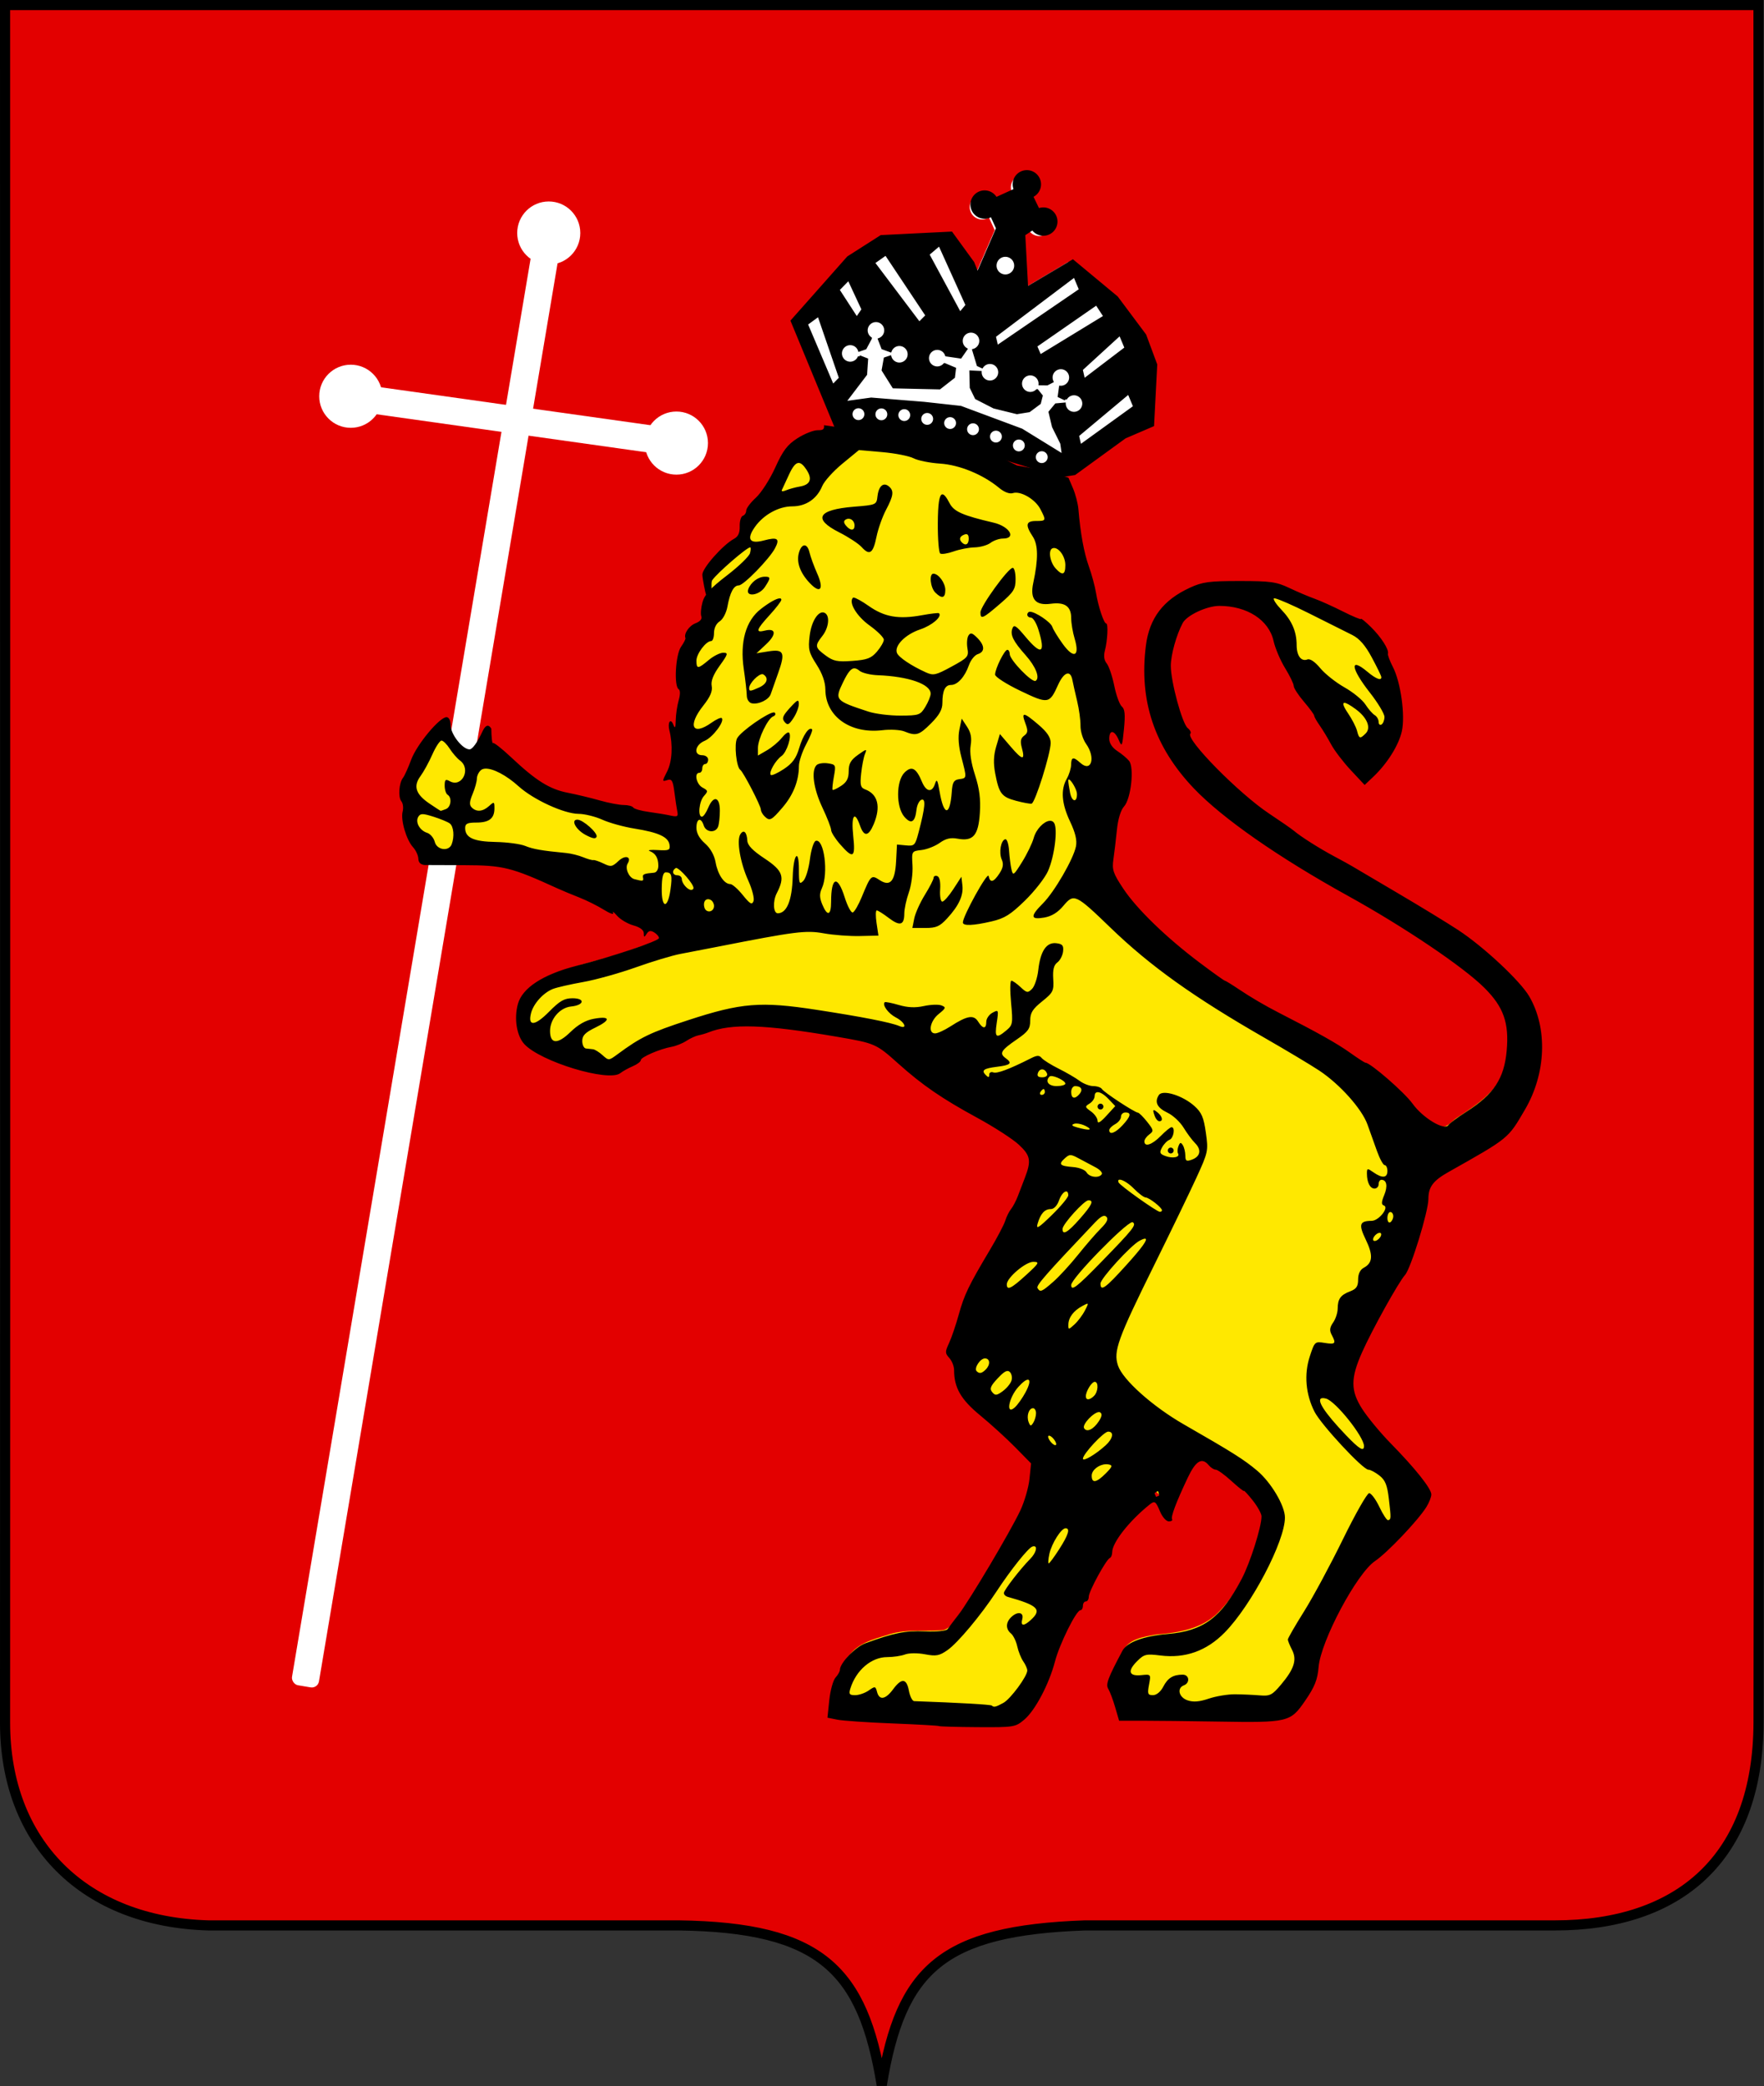
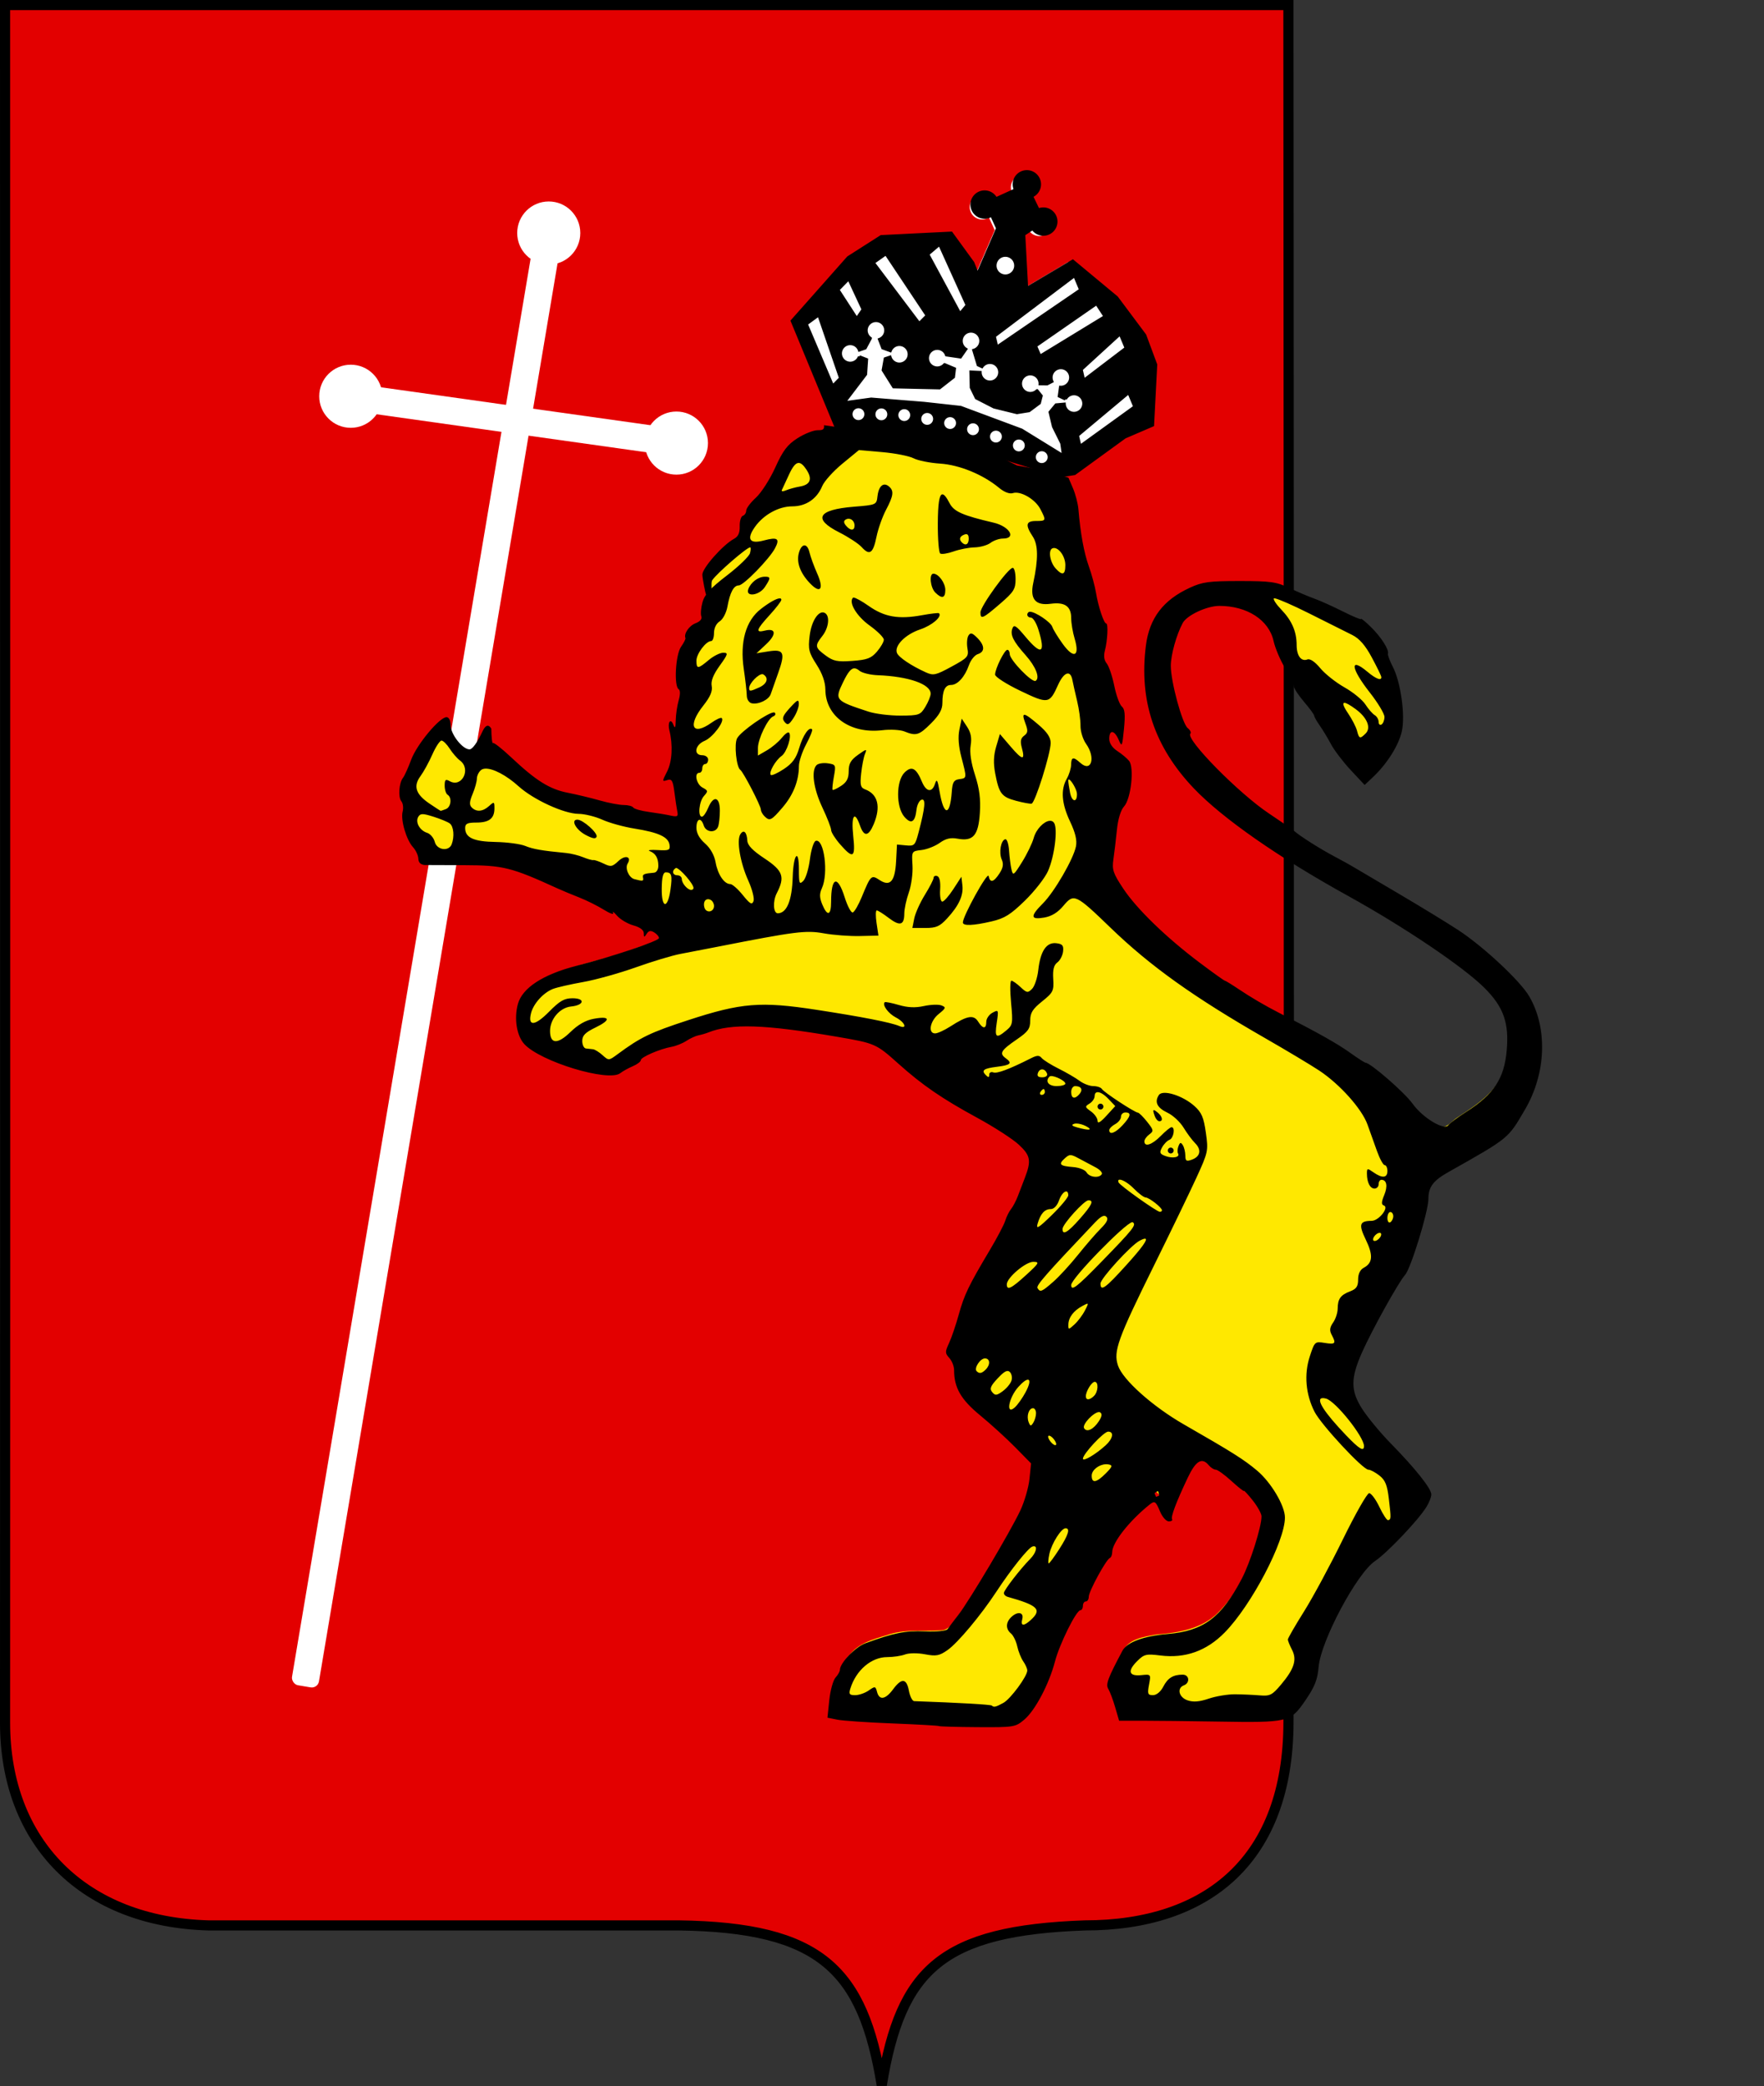
<svg xmlns="http://www.w3.org/2000/svg" xmlns:ns1="http://www.inkscape.org/namespaces/inkscape" xmlns:ns2="http://sodipodi.sourceforge.net/DTD/sodipodi-0.dtd" width="123.741mm" height="146.31mm" viewBox="0 0 123.741 146.31" version="1.1" id="svg5" ns1:version="1.1.2 (0a00cf5339, 2022-02-04)" ns2:docname="Coat of Arms of Vladimir.svg">
  <rect x="0" y="0" width="123.741" height="146.31" fill="#333333" stroke="none" />
  <defs id="defs2">
    <style type="text/css" id="style3221">
    .str0 {stroke:aqua;stroke-width:20;stroke-miterlimit:22.926}
    .fil7 {fill:none}
    .fil1 {fill:black}
    .fil3 {fill:#0066CC}
    .fil6 {fill:aqua}
    .fil0 {fill:#CC0000}
    .fil5 {fill:#D52C27}
    .fil2 {fill:gold}
    .fil4 {fill:white}
   </style>
  </defs>
  <g ns1:label="Layer 1" ns1:groupmode="layer" id="layer1" transform="translate(-40.64,-75.196)">
-     <path id="path3535" class="fil0" d="m 40.995,75.551 c 0,0 0.016,87.343 -10e-5,120.457 -0.004,8.45 5.544,13.993 14.272,14.235 h 32.974 c 10.008,0.136 12.925,3.118 14.253,11.205 1.338,-8.153 4.23,-10.845 14.253,-11.205 h 32.974 c 8.676,0 14.256,-4.684 14.277,-14.235 0.066,-33.111 -0.005,-120.457 -0.005,-120.457 z" ns2:nodetypes="cccccccccc" style="clip-rule:evenodd;fill-rule:evenodd;stroke:#000000;stroke-width:0.71;stroke-miterlimit:4;stroke-dasharray:none;stroke-opacity:1;image-rendering:optimizeQuality;shape-rendering:geometricPrecision;text-rendering:geometricPrecision;fill:#e30000;fill-opacity:1;paint-order:markers fill stroke" />
+     <path id="path3535" class="fil0" d="m 40.995,75.551 c 0,0 0.016,87.343 -10e-5,120.457 -0.004,8.45 5.544,13.993 14.272,14.235 h 32.974 c 10.008,0.136 12.925,3.118 14.253,11.205 1.338,-8.153 4.23,-10.845 14.253,-11.205 c 8.676,0 14.256,-4.684 14.277,-14.235 0.066,-33.111 -0.005,-120.457 -0.005,-120.457 z" ns2:nodetypes="cccccccccc" style="clip-rule:evenodd;fill-rule:evenodd;stroke:#000000;stroke-width:0.71;stroke-miterlimit:4;stroke-dasharray:none;stroke-opacity:1;image-rendering:optimizeQuality;shape-rendering:geometricPrecision;text-rendering:geometricPrecision;fill:#e30000;fill-opacity:1;paint-order:markers fill stroke" />
    <polygon class="fil1" points="" id="polygon5353" transform="matrix(0.01,0,0,0.01,40.855,75.552)" style="clip-rule:evenodd;fill-rule:evenodd;image-rendering:optimizeQuality;shape-rendering:geometricPrecision;text-rendering:geometricPrecision" />
    <polygon class="fil1" points="" id="polygon5355" transform="matrix(0.01,0,0,0.01,40.855,75.552)" style="clip-rule:evenodd;fill-rule:evenodd;image-rendering:optimizeQuality;shape-rendering:geometricPrecision;text-rendering:geometricPrecision" />
    <polygon class="fil6 str0" points="" id="polygon5371" transform="matrix(0.01,0,0,0.01,40.855,75.552)" style="clip-rule:evenodd;fill-rule:evenodd;image-rendering:optimizeQuality;shape-rendering:geometricPrecision;text-rendering:geometricPrecision" />
    <polygon class="fil6 str0" points="" id="polygon5373" transform="matrix(0.01,0,0,0.01,40.855,75.552)" style="clip-rule:evenodd;fill-rule:evenodd;image-rendering:optimizeQuality;shape-rendering:geometricPrecision;text-rendering:geometricPrecision" />
    <polygon class="fil6 str0" points="" id="polygon5375" transform="matrix(0.01,0,0,0.01,40.855,75.552)" style="clip-rule:evenodd;fill-rule:evenodd;image-rendering:optimizeQuality;shape-rendering:geometricPrecision;text-rendering:geometricPrecision" />
    <polygon class="fil6 str0" points="" id="polygon5377" transform="matrix(0.01,0,0,0.01,40.855,75.552)" style="clip-rule:evenodd;fill-rule:evenodd;image-rendering:optimizeQuality;shape-rendering:geometricPrecision;text-rendering:geometricPrecision" />
    <polygon class="fil6 str0" points="" id="polygon5379" transform="matrix(0.01,0,0,0.01,40.855,75.552)" style="clip-rule:evenodd;fill-rule:evenodd;image-rendering:optimizeQuality;shape-rendering:geometricPrecision;text-rendering:geometricPrecision" />
    <polygon class="fil6 str0" points="" id="polygon5381" transform="matrix(0.01,0,0,0.01,40.855,75.552)" style="clip-rule:evenodd;fill-rule:evenodd;image-rendering:optimizeQuality;shape-rendering:geometricPrecision;text-rendering:geometricPrecision" />
-     <polygon class="fil6 str0" points="" id="polygon5383" transform="matrix(0.01,0,0,0.01,40.855,75.552)" style="clip-rule:evenodd;fill-rule:evenodd;image-rendering:optimizeQuality;shape-rendering:geometricPrecision;text-rendering:geometricPrecision" />
    <polygon class="fil6 str0" points="" id="polygon5385" transform="matrix(0.01,0,0,0.01,40.855,75.552)" style="clip-rule:evenodd;fill-rule:evenodd;image-rendering:optimizeQuality;shape-rendering:geometricPrecision;text-rendering:geometricPrecision" />
    <polygon class="fil6 str0" points="" id="polygon5387" transform="matrix(0.01,0,0,0.01,40.855,75.552)" style="clip-rule:evenodd;fill-rule:evenodd;image-rendering:optimizeQuality;shape-rendering:geometricPrecision;text-rendering:geometricPrecision" />
    <polygon class="fil6 str0" points="" id="polygon5389" transform="matrix(0.01,0,0,0.01,40.855,75.552)" style="clip-rule:evenodd;fill-rule:evenodd;image-rendering:optimizeQuality;shape-rendering:geometricPrecision;text-rendering:geometricPrecision" />
    <polygon class="fil6 str0" points="" id="polygon5391" transform="matrix(0.01,0,0,0.01,40.855,75.552)" style="clip-rule:evenodd;fill-rule:evenodd;image-rendering:optimizeQuality;shape-rendering:geometricPrecision;text-rendering:geometricPrecision" />
    <polygon class="fil6 str0" points="" id="polygon5393" transform="matrix(0.01,0,0,0.01,40.855,75.552)" style="clip-rule:evenodd;fill-rule:evenodd;image-rendering:optimizeQuality;shape-rendering:geometricPrecision;text-rendering:geometricPrecision" />
    <polygon class="fil6 str0" points="" id="polygon5395" transform="matrix(0.01,0,0,0.01,40.855,75.552)" style="clip-rule:evenodd;fill-rule:evenodd;image-rendering:optimizeQuality;shape-rendering:geometricPrecision;text-rendering:geometricPrecision" />
    <polygon class="fil6 str0" points="" id="polygon5397" transform="matrix(0.01,0,0,0.01,40.855,75.552)" style="clip-rule:evenodd;fill-rule:evenodd;image-rendering:optimizeQuality;shape-rendering:geometricPrecision;text-rendering:geometricPrecision" />
    <polygon class="fil6 str0" points="" id="polygon5399" transform="matrix(0.01,0,0,0.01,40.855,75.552)" style="clip-rule:evenodd;fill-rule:evenodd;image-rendering:optimizeQuality;shape-rendering:geometricPrecision;text-rendering:geometricPrecision" />
    <polygon class="fil6 str0" points="" id="polygon5401" transform="matrix(0.01,0,0,0.01,40.855,75.552)" style="clip-rule:evenodd;fill-rule:evenodd;image-rendering:optimizeQuality;shape-rendering:geometricPrecision;text-rendering:geometricPrecision" />
    <polygon class="fil6 str0" points="" id="polygon5403" transform="matrix(0.01,0,0,0.01,40.855,75.552)" style="clip-rule:evenodd;fill-rule:evenodd;image-rendering:optimizeQuality;shape-rendering:geometricPrecision;text-rendering:geometricPrecision" />
    <polygon class="fil6 str0" points="" id="polygon5405" transform="matrix(0.01,0,0,0.01,40.855,75.552)" style="clip-rule:evenodd;fill-rule:evenodd;image-rendering:optimizeQuality;shape-rendering:geometricPrecision;text-rendering:geometricPrecision" />
    <polygon class="fil6 str0" points="" id="polygon5407" transform="matrix(0.01,0,0,0.01,40.855,75.552)" style="clip-rule:evenodd;fill-rule:evenodd;image-rendering:optimizeQuality;shape-rendering:geometricPrecision;text-rendering:geometricPrecision" />
    <polygon class="fil6 str0" points="" id="polygon5409" transform="matrix(0.01,0,0,0.01,40.855,75.552)" style="clip-rule:evenodd;fill-rule:evenodd;image-rendering:optimizeQuality;shape-rendering:geometricPrecision;text-rendering:geometricPrecision" />
    <polygon class="fil6 str0" points="" id="polygon5411" transform="matrix(0.01,0,0,0.01,40.855,75.552)" style="clip-rule:evenodd;fill-rule:evenodd;image-rendering:optimizeQuality;shape-rendering:geometricPrecision;text-rendering:geometricPrecision" />
    <polygon class="fil6 str0" points="" id="polygon5413" transform="matrix(0.01,0,0,0.01,40.855,75.552)" style="clip-rule:evenodd;fill-rule:evenodd;image-rendering:optimizeQuality;shape-rendering:geometricPrecision;text-rendering:geometricPrecision" />
    <polygon class="fil6 str0" points="" id="polygon5415" transform="matrix(0.01,0,0,0.01,40.855,75.552)" style="clip-rule:evenodd;fill-rule:evenodd;image-rendering:optimizeQuality;shape-rendering:geometricPrecision;text-rendering:geometricPrecision" />
    <polygon class="fil1" points="" id="polygon5509" transform="matrix(0.01,0,0,0.01,40.855,75.552)" style="clip-rule:evenodd;fill-rule:evenodd;image-rendering:optimizeQuality;shape-rendering:geometricPrecision;text-rendering:geometricPrecision" />
    <polygon class="fil1" points="" id="polygon5511" transform="matrix(0.01,0,0,0.01,40.855,75.552)" style="clip-rule:evenodd;fill-rule:evenodd;image-rendering:optimizeQuality;shape-rendering:geometricPrecision;text-rendering:geometricPrecision" />
    <polygon class="fil6 str0" points="" id="polygon5515" transform="matrix(0.01,0,0,0.01,40.855,75.552)" style="clip-rule:evenodd;fill-rule:evenodd;image-rendering:optimizeQuality;shape-rendering:geometricPrecision;text-rendering:geometricPrecision" />
    <polygon class="fil6 str0" points="" id="polygon5517" transform="matrix(0.01,0,0,0.01,40.855,75.552)" style="clip-rule:evenodd;fill-rule:evenodd;image-rendering:optimizeQuality;shape-rendering:geometricPrecision;text-rendering:geometricPrecision" />
    <polygon class="fil6 str0" points="" id="polygon5519" transform="matrix(0.01,0,0,0.01,40.855,75.552)" style="clip-rule:evenodd;fill-rule:evenodd;image-rendering:optimizeQuality;shape-rendering:geometricPrecision;text-rendering:geometricPrecision" />
    <polygon class="fil6 str0" points="" id="polygon5521" transform="matrix(0.01,0,0,0.01,40.855,75.552)" style="clip-rule:evenodd;fill-rule:evenodd;image-rendering:optimizeQuality;shape-rendering:geometricPrecision;text-rendering:geometricPrecision" />
    <polygon class="fil6 str0" points="" id="polygon5523" transform="matrix(0.01,0,0,0.01,40.855,75.552)" style="clip-rule:evenodd;fill-rule:evenodd;image-rendering:optimizeQuality;shape-rendering:geometricPrecision;text-rendering:geometricPrecision" />
    <polygon class="fil6 str0" points="" id="polygon5559" transform="matrix(0.01,0,0,0.01,40.855,75.552)" style="clip-rule:evenodd;fill-rule:evenodd;image-rendering:optimizeQuality;shape-rendering:geometricPrecision;text-rendering:geometricPrecision" />
    <g id="g10011" transform="matrix(0.775,0,0,0.775,20.277,-98.794)">
      <g id="g6871" transform="translate(13.844,168.255)" style="fill:#ffffff">
        <rect style="fill:#ffffff;fill-opacity:1;stroke:none;stroke-width:11.906;stroke-linecap:round;stroke-linejoin:round;stroke-miterlimit:10;paint-order:markers stroke fill" id="rect6299" width="2.475" height="133.267" x="72.837" y="66.07" transform="rotate(9.551)" rx="0.659" ry="0.659" />
        <rect style="fill:#ffffff;fill-opacity:1;stroke:none;stroke-width:11.906;stroke-linecap:round;stroke-linejoin:round;stroke-miterlimit:10;paint-order:markers stroke fill" id="rect6299-5" width="2.475" height="28.864" x="83.865" y="-86.128" transform="rotate(98.014)" rx="0.659" ry="0.659" />
        <circle style="fill:#ffffff;fill-opacity:1;stroke:none;stroke-width:5.169;stroke-linecap:round;stroke-linejoin:round;stroke-miterlimit:10;paint-order:markers stroke fill" id="path6749" cx="62.1" cy="77.337" r="2.856" />
        <circle style="fill:#ffffff;fill-opacity:1;stroke:none;stroke-width:5.169;stroke-linecap:round;stroke-linejoin:round;stroke-miterlimit:10;paint-order:markers stroke fill" id="path6749-9" cx="73.655" cy="96.349" r="2.856" />
        <circle style="fill:#ffffff;fill-opacity:1;stroke:none;stroke-width:5.169;stroke-linecap:round;stroke-linejoin:round;stroke-miterlimit:10;paint-order:markers stroke fill" id="path6749-91" cx="44.181" cy="92.111" r="2.856" />
      </g>
      <path id="path980-3" style="fill:#ffe800;fill-opacity:1;stroke-width:0.265" d="m 101.117,263.18 c -0.464,0.589 -1.331,0.224 -1.9,0.679 -1.27,0.473 -2.01,1.661 -2.491,2.86 -0.572,1.265 -1.377,2.412 -2.367,3.382 -0.267,0.352 -0.229,0.901 -0.689,1.107 -0.071,0.743 -0.029,1.701 -0.828,2.084 -1.054,0.716 -2.003,1.678 -2.604,2.805 0.046,1.162 0.143,1.585 0.109,2.316 -0.344,0.583 -0.143,1.264 -0.254,1.87 -0.24,0.712 -1.528,0.662 -1.383,1.543 -0.101,0.735 -0.797,1.26 -0.77,2.048 -0.058,0.818 -0.325,1.808 0.213,2.507 0.178,0.994 -0.406,1.976 -0.327,2.963 0.021,0.437 -0.076,0.894 -0.495,1.115 0.233,1.215 0.151,2.56 -0.326,3.668 0.804,0.402 0.605,1.503 0.799,2.248 0.007,0.651 0.51,1.498 -0.134,1.985 -0.885,0.211 -1.779,-0.252 -2.673,-0.286 -0.728,-0.086 -1.467,-0.258 -2.09,-0.622 -2.046,-0.136 -3.976,-0.911 -5.986,-1.27 -2.556,-0.648 -4.226,-2.852 -6.244,-4.368 -0.641,0.199 -0.381,-1.399 -0.671,-0.734 -0.337,0.663 -0.968,1.657 -1.835,1.199 -0.947,-0.534 -1.676,-1.563 -1.754,-2.662 -1.367,1.176 -2.375,2.733 -2.965,4.432 -0.417,0.733 -0.916,1.681 -0.367,2.479 0.25,0.785 -0.155,1.623 0.199,2.406 0.158,1.078 1.229,1.745 1.294,2.838 3.101,0.153 6.366,-0.354 9.31,0.904 1.983,0.828 3.949,1.7 5.923,2.546 0.601,0.201 1.102,0.758 1.714,0.805 0.685,-0.042 0.942,0.855 1.584,1.022 0.532,0.246 1.174,0.389 1.606,0.765 0.743,-0.256 1.793,0.58 1.55,1.35 -0.708,0.739 -1.838,0.878 -2.756,1.274 -2.315,0.835 -4.735,1.309 -7.042,2.143 -1.367,0.563 -3.019,1.484 -3.041,3.168 -0.132,1.157 0.247,2.497 1.395,3.005 1.991,1.11 4.229,1.88 6.51,2.039 0.786,0.055 1.323,-0.652 2.045,-0.863 0.413,-0.258 0.623,-0.764 1.144,-0.909 1.224,-0.694 2.715,-0.684 3.879,-1.5 0.874,-0.403 1.826,-0.616 2.744,-0.899 3.08,-0.603 6.228,0.011 9.29,0.443 1.85,0.381 3.849,0.406 5.533,1.342 1.716,1.218 3.15,2.801 4.932,3.941 2.55,1.814 5.551,2.949 7.929,5.004 0.84,0.655 1.162,1.811 0.738,2.795 -0.497,1.366 -0.936,2.783 -1.781,3.98 -1.241,3.241 -3.739,5.906 -4.511,9.347 -0.263,0.97 -0.651,1.904 -1.01,2.837 0.652,0.628 0.759,1.537 0.781,2.391 0.379,1.98 2.344,2.97 3.659,4.286 1.14,1.015 2.193,2.121 3.265,3.206 -0.107,1.992 -0.552,3.986 -1.579,5.715 -1.675,2.992 -3.349,6.003 -5.358,8.786 -0.466,0.57 -0.828,1.408 -1.695,1.364 -1.598,0.1 -3.244,-0.135 -4.786,0.431 -1.243,0.371 -2.593,0.726 -3.407,1.827 -0.558,0.489 -0.476,1.309 -1.025,1.809 -0.39,0.883 -0.415,1.87 -0.529,2.814 2.876,0.445 5.765,0.365 8.669,0.578 2.347,0.206 4.716,0.208 7.069,0.123 1.326,-0.129 1.961,-1.523 2.567,-2.533 1.053,-1.924 1.342,-4.151 2.421,-6.065 0.361,-0.647 0.664,-1.408 1.26,-1.859 -0.076,-0.464 0.453,-0.619 0.547,-0.951 0.453,-1.3 1.123,-2.551 1.973,-3.635 0.228,-0.35 0.166,-0.906 0.459,-1.279 0.912,-1.539 2.193,-2.883 3.66,-3.898 0.82,-0.302 1.182,0.687 1.424,1.279 0.156,0.204 0.216,-0.592 0.362,-0.764 0.591,-1.315 1.046,-2.746 1.97,-3.872 0.532,-0.662 1.539,-0.456 1.969,0.208 0.599,0.287 1.211,0.622 1.701,1.106 0.509,0.511 1.096,0.883 1.631,1.329 0.712,0.874 1.769,1.889 1.422,3.127 -0.698,3.127 -1.87,6.314 -4.173,8.624 -1.464,1.471 -3.599,1.819 -5.578,1.972 -1.137,0.213 -2.652,0.391 -3.08,1.667 -0.337,0.791 -0.987,1.564 -0.995,2.432 0.413,0.815 0.638,1.708 0.898,2.58 4.362,-0.045 8.726,0.172 13.086,0.065 1.016,0 2.122,-0.314 2.631,-1.274 0.762,-0.985 1.393,-2.12 1.422,-3.395 0.501,-2.523 1.765,-4.826 3.069,-7.016 0.741,-1.223 1.632,-2.375 2.82,-3.19 1.478,-1.372 2.957,-2.804 4.044,-4.514 0.547,-0.697 -0.278,-1.318 -0.631,-1.87 -1.876,-2.431 -4.458,-4.344 -5.841,-7.136 -0.883,-1.886 0.116,-3.92 0.941,-5.626 1.11,-2.241 2.335,-4.436 3.702,-6.523 0.784,-1.984 1.482,-4.081 1.782,-6.169 -0.093,-1.365 1.032,-2.346 2.148,-2.899 1.79,-1.095 3.79,-1.927 5.321,-3.392 2,-2.498 3.238,-5.782 2.672,-9.002 -0.244,-1.753 -1.171,-3.33 -2.463,-4.519 -2.143,-2.23 -4.639,-4.088 -7.322,-5.617 -3.33,-2.015 -6.684,-3.992 -10.08,-5.891 -1.736,-1.036 -3.296,-2.332 -4.997,-3.421 -2.372,-1.845 -4.627,-3.896 -6.455,-6.291 -0.289,-0.312 -0.329,-0.768 -0.428,-1.117 -0.811,-1.124 -1.031,-2.564 -1.376,-3.882 -0.396,-1.435 -0.383,-2.958 0.108,-4.368 0.34,-1.138 0.764,-2.426 1.958,-2.925 2.088,-1.263 4.935,-0.879 6.737,0.712 0.916,0.755 1.161,1.932 1.526,2.994 0.454,1.196 1.278,2.228 1.655,3.448 0.626,0.976 1.528,1.77 1.963,2.861 0.893,1.276 1.524,2.726 2.566,3.818 0.403,0.47 0.835,0.913 1.256,1.366 1.602,-1.478 3.156,-3.485 2.899,-5.794 -0.056,-1.642 -0.466,-3.259 -1.215,-4.72 -0.142,-0.546 -0.172,-1.122 -0.594,-1.559 -0.592,-0.72 -1.174,-1.613 -2.132,-1.831 -1.666,-0.799 -3.344,-1.573 -5.067,-2.245 -1.131,-0.57 -2.336,-1.046 -3.627,-0.983 -1.82,0.042 -3.717,-0.228 -5.47,0.371 -1.932,0.718 -3.641,2.309 -3.964,4.418 -0.722,3.912 0.169,8.122 2.622,11.284 2.396,3.192 5.736,5.428 8.996,7.612 4.411,2.899 9.193,5.181 13.538,8.186 2.242,1.598 4.696,3.072 6.347,5.33 1.358,1.928 1.25,4.492 0.633,6.665 -0.63,2.122 -2.561,3.403 -4.318,4.54 -0.568,0.331 -1.001,1.117 -1.769,0.825 -1.481,-0.435 -2.552,-1.638 -3.485,-2.8 -1.239,-1.233 -2.517,-2.499 -4.095,-3.274 -3.638,-2.681 -7.966,-4.223 -11.666,-6.815 -2.099,-1.242 -3.994,-2.815 -5.842,-4.403 -1.911,-1.769 -3.915,-3.622 -4.978,-6.046 -0.305,-1.246 0.192,-2.518 0.226,-3.775 0.075,-1.056 0.341,-2.114 0.98,-2.97 0.328,-0.986 0.527,-2.104 0.25,-3.119 -0.678,-0.733 -1.943,-1.173 -1.896,-2.361 -0.112,-0.685 0.622,-1.439 1.262,-0.938 0.184,-0.066 0.111,-0.9 0.122,-1.245 -0.107,-0.493 -0.561,-0.867 -0.635,-1.401 -0.356,-1.084 -0.444,-2.278 -1.094,-3.245 -0.341,-0.988 0.286,-1.984 0.18,-2.996 -0.13,-0.501 -0.517,-0.965 -0.612,-1.515 -0.435,-1.548 -0.651,-3.125 -1.235,-4.642 -0.581,-1.829 -0.587,-3.768 -0.966,-5.633 -0.176,-0.515 -0.316,-1.153 -0.666,-1.534 -1.419,-0.523 -2.916,-0.739 -4.389,-1.03 -1.309,-0.646 -2.597,-1.347 -4.041,-1.641 -2.244,-0.679 -4.507,-1.277 -6.814,-1.699 -1.966,-0.145 -4.003,0.092 -5.946,-0.17 z" ns2:nodetypes="sccccccccccccccccccccccccccccccccccccccccccccccccccccccccccccccccccccccccccccccccccccccccccccccccccccccccccccccccccccccccccccccccccccccccccccccccccss" />
      <path id="path980" style="fill:#000000;stroke-width:1" d="m 380.592,992.402 c 0.146,1.502 -0.335,1.709 -2.205,1.709 -1.427,0 -4.523,1.238 -6.879,2.75 -3.436,2.206 -4.934,4.188 -7.572,10.016 -1.809,3.996 -4.779,8.62 -6.598,10.275 -1.819,1.655 -3.307,3.635 -3.307,4.4 0,0.766 -0.52,1.567 -1.156,1.779 -0.637,0.212 -1.118,1.825 -1.068,3.584 0.064,2.245 -0.511,3.519 -1.928,4.277 -3.782,2.024 -10.848,10.001 -10.832,12.229 0.009,1.279 1.038,6.388 1.294,6.996 0.328,0.779 1.021,-1.094 1.669,-1.465 0.44,-0.251 -0.122,-2.841 0.427,-3.642 1.668,-2.43 11.801,-11.199 12.941,-11.199 0.256,0 0.232,0.892 -0.053,1.98 -0.285,1.089 -3.837,4.521 -7.895,7.629 -5.56,4.259 -7.611,6.5 -8.328,9.096 -0.523,1.895 -0.708,4.079 -0.41,4.856 0.337,0.878 -0.41,1.774 -1.975,2.369 -2.203,0.837 -4.086,3.61 -3.443,5.07 0.121,0.275 -0.559,1.613 -1.512,2.973 -1.876,2.678 -2.474,13.451 -0.805,14.482 0.568,0.351 0.568,1.821 0,3.803 -0.509,1.776 -0.959,4.808 -0.998,6.736 -0.053,2.665 -0.251,3.042 -0.826,1.572 -0.934,-2.385 -2.03,-0.817 -1.352,1.934 1.252,5.078 0.948,10.668 -0.764,14.025 -1.757,3.445 -1.756,3.536 0.031,2.969 1.568,-0.498 1.938,0.134 2.465,4.211 0.341,2.638 0.792,5.631 1.002,6.65 0.318,1.545 -0.066,1.754 -2.303,1.256 -1.476,-0.329 -4.834,-0.891 -7.463,-1.248 -2.629,-0.357 -5.017,-1.034 -5.309,-1.506 -0.291,-0.471 -1.754,-0.858 -3.252,-0.858 -1.498,0 -5.184,-0.701 -8.191,-1.559 -3.007,-0.858 -7.944,-2.043 -10.969,-2.635 -6.159,-1.205 -10.808,-4.116 -19.252,-12.059 -3.163,-2.976 -5.976,-5.186 -6.25,-4.912 -0.274,0.274 -0.531,-1.939 -0.572,-4.918 -0.877,-1.46 -1.888,-1.391 -2.953,0.832 -1.773,3.849 -3.493,6.25 -4.475,6.25 -2.406,0 -6.431,-5.135 -6.467,-8.25 -0.019,-1.64 -0.582,-2.75 -1.395,-2.75 -2.386,0 -10.134,9.315 -12.061,14.5 -1.022,2.75 -2.281,5.542 -2.799,6.203 -1.391,1.775 -1.728,6.613 -0.559,8.043 0.56,0.685 0.754,2.254 0.432,3.488 -0.747,2.855 1.249,9.681 3.568,12.205 0.98,1.066 1.787,2.866 1.795,4 0.116,2.283 2.588,2.061 2.588,2.061 l 12.949,0.047 c 13.49,0.048 16.162,0.711 31.949,7.92 1.65,0.753 5.025,2.162 7.5,3.131 2.475,0.969 6.237,2.843 8.359,4.164 2.123,1.321 3.551,1.803 3.174,1.07 -0.377,-0.732 0.235,-0.287 1.359,0.99 1.125,1.277 3.634,2.761 5.576,3.297 2.266,0.626 3.537,1.585 3.547,2.678 0.013,1.463 0.149,1.492 0.971,0.203 0.711,-1.115 1.384,-1.234 2.621,-0.463 0.915,0.57 1.626,1.433 1.582,1.918 -0.092,1.018 -15.777,6.286 -28.189,9.469 -11.425,2.93 -18.515,7.564 -19.998,13.072 -1.332,4.946 -0.402,10.794 2.168,13.619 5.485,6.03 28.838,13.112 32.83,9.957 0.825,-0.652 2.737,-1.713 4.25,-2.357 1.512,-0.645 2.75,-1.582 2.75,-2.084 0,-1.021 6.47,-3.815 10.551,-4.555 1.46,-0.265 3.72,-1.177 5.02,-2.029 1.3,-0.852 3.166,-1.705 4.146,-1.897 0.981,-0.192 2.458,-0.621 3.283,-0.951 7.888,-3.16 19.246,-2.79 43.887,1.428 13.166,2.253 13.462,2.383 21.094,9.219 8.171,7.319 14.908,11.945 26.898,18.465 5.755,3.13 12.168,7.272 14.25,9.207 4.009,3.726 4.31,5.467 1.98,11.482 -0.639,1.65 -1.675,4.35 -2.301,6 -0.626,1.65 -1.686,3.675 -2.355,4.5 -0.669,0.825 -1.552,2.595 -1.961,3.934 -0.409,1.339 -2.77,5.839 -5.248,10 -7.306,12.27 -8.768,15.303 -10.652,22.107 -0.984,3.553 -2.477,7.936 -3.318,9.74 -1.387,2.974 -1.377,3.447 0.1,5.078 0.895,0.989 1.627,2.836 1.627,4.104 0,6.047 2.312,10.067 8.914,15.494 3.622,2.977 9.014,7.885 11.982,10.908 l 5.398,5.496 -0.549,5.32 c -0.302,2.926 -1.721,7.793 -3.152,10.818 -3.477,7.348 -17.336,30.688 -21.094,35.522 -1.65,2.123 -3.32,4.337 -3.713,4.92 -0.422,0.627 -3.595,0.943 -7.768,0.775 -6.701,-0.27 -10.528,0.496 -20.285,4.061 -3.454,1.262 -8.734,6.756 -8.734,9.088 0,0.537 -0.673,1.723 -1.496,2.633 -0.823,0.91 -1.781,4.364 -2.127,7.678 l -0.631,6.023 3.377,0.68 c 1.857,0.374 10.352,0.953 18.877,1.287 8.525,0.334 15.656,0.739 15.846,0.898 h -0.002 c 0.19,0.16 6.116,0.325 13.168,0.367 12.451,0.075 12.912,0 15.957,-2.561 3.712,-3.123 8.479,-12.156 10.49,-19.879 1.552,-5.958 7.275,-17.494 8.68,-17.494 0.473,0 0.861,-0.675 0.861,-1.5 0,-0.825 0.45,-1.5 1,-1.5 0.55,0 1,-0.731 1,-1.627 0,-1.811 5.92,-12.681 7.191,-13.205 0.445,-0.183 0.81,-1.083 0.812,-2 0.008,-3.264 5.787,-10.632 12.703,-16.195 1.821,-1.465 2.147,-1.254 3.658,2.361 0.766,1.833 2.104,3.334 2.971,3.334 0.867,0 1.374,-0.329 1.127,-0.729 -0.508,-0.822 1.346,-5.749 5.328,-14.162 2.777,-5.866 4.863,-7.104 7.209,-4.277 0.685,0.825 1.753,1.5 2.373,1.5 0.62,0 3.04,1.748 5.377,3.885 2.337,2.136 4.25,3.651 4.25,3.363 0,-0.287 1.35,1.176 3,3.252 1.65,2.076 3,4.531 3,5.455 0,3.623 -3.87,15.839 -6.75,21.309 -7.008,13.312 -13.045,17.803 -25.354,18.861 -8.247,0.709 -13.845,2.792 -15.41,5.734 -5.015,9.428 -5.768,11.463 -4.82,13.012 0.549,0.897 1.604,3.709 2.346,6.25 l 1.348,4.617 h 8.07 c 4.439,-8e-4 15.945,0.13 25.57,0.289 24.188,0.4 24.854,0.239 29.928,-7.154 3.256,-4.745 4.202,-7.124 4.574,-11.496 0.757,-8.9 13.034,-31.961 19.244,-36.148 4.19,-2.826 14.622,-13.79 17.547,-18.441 0.939,-1.493 1.707,-3.441 1.707,-4.33 0,-1.996 -5.457,-8.856 -13.877,-17.447 -3.507,-3.578 -7.889,-8.868 -9.736,-11.754 -3.993,-6.239 -3.998,-10.46 -0.025,-19.381 3.426,-7.694 12.449,-23.928 14.658,-26.373 1.984,-2.195 7.98,-21.707 7.98,-25.965 0,-4.071 1.594,-6.22 6.77,-9.141 20.931,-11.81 20.364,-11.349 26.242,-21.414 7.198,-12.325 7.776,-27.702 1.449,-38.598 -3.061,-5.272 -15.548,-16.945 -24.227,-22.646 -3.704,-2.433 -13.034,-8.129 -20.734,-12.658 -7.7,-4.529 -14.675,-8.645 -15.5,-9.146 -0.825,-0.502 -3.602,-2.033 -6.172,-3.4 -4.988,-2.654 -11.427,-6.733 -13.736,-8.703 -0.774,-0.66 -4.599,-3.316 -8.5,-5.9 -10.28,-6.812 -28.687,-25.498 -26.889,-27.297 0.358,-0.358 -0.048,-1.209 -0.902,-1.891 -1.899,-1.516 -5.804,-15.905 -5.785,-21.309 0.014,-3.731 1.924,-10.579 4.068,-14.586 1.423,-2.659 8.241,-5.846 12.51,-5.846 9.487,0 16.928,4.813 18.523,11.982 0.549,2.465 2.321,6.635 3.939,9.266 1.618,2.63 2.943,5.37 2.943,6.088 0,0.718 1.575,3.146 3.5,5.394 1.925,2.249 3.5,4.398 3.5,4.775 0,0.378 0.845,1.88 1.877,3.34 1.032,1.46 2.782,4.354 3.889,6.432 1.107,2.077 4.138,6.05 6.736,8.828 l 4.725,5.053 2.986,-2.828 c 4.712,-4.463 8.641,-10.72 9.709,-15.465 1.222,-5.429 -0.362,-16.824 -3.064,-22.043 -1.048,-2.023 -1.798,-4.048 -1.668,-4.5 0.404,-1.405 -2.328,-5.673 -5.834,-9.119 -1.846,-1.814 -3.355,-3.046 -3.355,-2.736 0,0.309 -2.789,-0.846 -6.197,-2.566 -3.408,-1.72 -7.796,-3.695 -9.75,-4.387 -1.954,-0.692 -5.803,-2.327 -8.553,-3.635 -4.403,-2.094 -6.433,-2.379 -17,-2.379 -10.407,0 -12.661,0.305 -16.986,2.299 -9.097,4.193 -13.791,10.36 -14.994,19.701 -2.422,18.811 2.923,34.729 16.4,48.848 9.768,10.232 28.884,23.559 52.58,36.658 19.242,10.636 39.5,24.299 46.691,31.49 6.509,6.509 8.412,11.92 7.547,21.461 -0.859,9.475 -4.369,14.786 -13.738,20.787 -3.025,1.938 -5.803,3.997 -6.174,4.576 -1.294,2.022 -8.708,-2.414 -12.232,-7.32 -2.792,-3.886 -14.423,-14 -16.102,-14 -0.268,0 -2.626,-1.526 -5.24,-3.393 -4.442,-3.171 -10.819,-6.754 -24.389,-13.701 -4.655,-2.383 -9.566,-5.264 -13.664,-8.018 -2.365,-1.589 -4.487,-2.889 -4.719,-2.889 -0.231,0 -4.083,-2.753 -8.559,-6.119 -11.454,-8.614 -21.508,-18.353 -26.137,-25.322 -3.469,-5.223 -3.885,-6.457 -3.369,-10.008 0.324,-2.227 0.862,-6.751 1.197,-10.051 0.378,-3.728 1.304,-6.759 2.443,-8.006 2.366,-2.588 3.544,-13.296 1.713,-15.568 -0.698,-0.866 -2.507,-2.381 -4.02,-3.365 -1.731,-1.127 -2.75,-2.675 -2.75,-4.176 0,-3.219 1.78,-3.017 3.221,0.365 1.098,2.578 1.211,2.344 1.807,-3.75 0.479,-4.901 0.298,-6.779 -0.736,-7.639 -0.754,-0.627 -1.919,-3.825 -2.588,-7.106 -0.669,-3.281 -1.827,-6.7 -2.572,-7.598 -0.888,-1.07 -1.102,-2.583 -0.623,-4.394 0.905,-3.42 1.185,-9.264 0.443,-9.264 -0.788,9e-4 -2.72,-5.819 -3.484,-10.5 -0.36,-2.2 -1.456,-6.25 -2.438,-9 -1.67,-4.677 -2.878,-11.286 -3.562,-19.5 -0.16,-1.925 -0.992,-5.141 -1.85,-7.148 l -1.559,-3.648 -8.279,-2.51 -9.26,-1.645 -9.248,-4.512 -19.898,-5.687 -13.195,-2.762 -18.586,-0.08 z m 11.932,8.494 7.973,0.695 c 4.386,0.383 9.201,1.331 10.699,2.106 1.499,0.775 5.563,1.591 9.031,1.814 6.631,0.427 14.691,3.739 20.168,8.285 1.763,1.464 3.571,2.154 4.701,1.795 2.649,-0.841 7.653,2.074 9.418,5.486 2.025,3.915 1.982,4.033 -1.482,4.033 -3.476,0 -3.763,1.323 -1.148,5.289 1.893,2.871 1.947,7.664 0.178,15.908 -1.175,5.475 0.759,7.775 5.951,7.078 4.882,-0.655 7.02,0.863 7.02,4.982 0,1.656 0.526,4.764 1.168,6.908 1.834,6.123 -0.256,7.077 -4.045,1.846 -1.679,-2.318 -3.293,-4.957 -3.586,-5.863 -0.517,-1.601 -5.765,-5.149 -7.617,-5.149 -0.505,0 -0.92,0.45 -0.92,1 0,0.55 0.565,1 1.256,1 0.691,0 1.816,1.793 2.5,3.984 2.592,8.305 1.116,9.135 -4.436,2.494 -3.158,-3.778 -3.885,-4.23 -4.424,-2.75 -0.791,2.173 0.293,4.354 4.531,9.111 3.488,3.915 4.996,7.781 3.416,8.758 -1.206,0.745 -8.844,-7.148 -8.844,-9.139 0,-0.802 -0.366,-1.459 -0.814,-1.459 -0.978,0 -4.186,6.489 -4.186,8.469 0,0.771 3.856,3.247 8.586,5.516 9.555,4.582 9.983,4.516 12.912,-1.978 1.996,-4.427 4.231,-5.229 4.893,-1.756 0.236,1.238 0.969,4.5 1.631,7.25 0.662,2.75 1.181,6.542 1.15,8.428 -0.03,1.885 0.819,4.655 1.887,6.154 3.385,4.753 1.831,9.939 -1.951,6.516 -2.387,-2.16 -3.101,-2.012 -3.143,0.652 -0.019,1.238 -0.679,3.375 -1.465,4.75 -2.151,3.763 -1.791,8.509 1.109,14.641 1.831,3.869 2.431,6.407 2.012,8.504 -0.863,4.317 -7.37,15.538 -11.273,19.441 -4.419,4.418 -4.315,5.671 0.402,4.861 2.561,-0.44 4.65,-1.719 6.588,-4.033 3.588,-4.287 4.157,-4.02 16.162,7.568 13.544,13.073 28.362,23.655 52.641,37.592 7.348,4.218 15.709,9.224 18.58,11.125 7.024,4.651 14.571,13.094 16.477,18.434 0.857,2.402 2.326,6.505 3.264,9.117 0.938,2.612 2.117,4.75 2.621,4.75 0.504,0 0.918,0.9 0.918,2 0,2.399 -1.753,2.561 -4.777,0.443 -2.072,-1.451 -2.223,-1.423 -2.223,0.418 0,3.034 1.068,5.139 2.607,5.139 0.766,0 1.393,-0.675 1.393,-1.5 0,-0.825 0.424,-1.5 0.941,-1.5 1.838,0 2.233,2.164 0.957,5.244 -0.972,2.347 -1.001,3.222 -0.121,3.516 1.922,0.641 -1.702,5.237 -4.143,5.256 -4.174,0.03 -4.544,1.209 -2.018,6.432 2.571,5.315 2.382,7.948 -0.686,9.59 -1.248,0.668 -1.932,2.092 -1.932,4.024 0,2.336 -0.596,3.216 -2.729,4.027 -3.278,1.246 -4.237,2.582 -4.256,5.939 -0.008,1.39 -0.711,3.52 -1.561,4.732 -1.158,1.653 -1.283,2.695 -0.5,4.158 1.616,3.019 1.304,3.386 -2.365,2.791 -3.356,-0.545 -3.437,-0.471 -5.098,4.606 -1.997,6.106 -1.41,12.966 1.617,18.9 2.277,4.463 16.518,19.785 18.389,19.785 0.678,0 2.373,0.899 3.768,1.996 2.008,1.58 2.682,3.242 3.232,7.988 0.785,6.764 0.781,6.921 -0.232,7.266 -0.404,0.138 -1.75,-1.887 -2.99,-4.5 -1.24,-2.612 -2.823,-4.738 -3.516,-4.726 -0.693,0.012 -4.732,7.118 -8.977,15.793 -4.244,8.675 -10.207,19.738 -13.25,24.586 -3.043,4.847 -5.533,9.164 -5.533,9.592 0,0.428 0.636,2.002 1.412,3.498 1.77,3.411 0.774,6.551 -3.793,11.961 -2.984,3.535 -3.746,3.918 -7.227,3.623 -2.14,-0.181 -5.918,-0.35 -8.393,-0.373 -2.475,-0.023 -6.525,0.644 -9,1.482 -3.207,1.087 -5.29,1.257 -7.25,0.588 -2.99,-1.021 -3.758,-4.173 -1.25,-5.135 2.168,-0.832 1.846,-3.639 -0.418,-3.639 -3.274,0 -5.099,1.132 -6.645,4.121 -0.895,1.73 -2.296,2.879 -3.51,2.879 -1.776,0 -1.938,-0.432 -1.346,-3.588 0.67,-3.574 0.659,-3.587 -2.621,-3.25 -4.278,0.44 -4.84,-1.373 -1.473,-4.74 2.41,-2.41 3.092,-2.58 7.967,-1.971 8.5,1.062 15.788,-1.542 21.986,-7.857 9.13,-9.303 20.559,-31.124 20.559,-39.256 0,-4.041 -4.724,-12.005 -9.506,-16.025 -4.504,-3.787 -8.411,-6.25 -25.025,-15.783 -10.671,-6.123 -20.897,-15.266 -22.496,-20.111 -1.61,-4.879 -0.132,-8.979 12.324,-34.188 5.634,-11.402 12.122,-24.825 14.418,-29.83 4.069,-8.869 4.152,-9.264 3.277,-15.5 -0.734,-5.231 -1.447,-6.891 -3.902,-9.096 -4.038,-3.626 -10.887,-5.729 -12.168,-3.736 -1.534,2.388 -0.57,4.345 2.965,6.014 1.849,0.873 4.317,3.161 5.486,5.086 1.169,1.925 2.936,4.304 3.926,5.287 2.279,2.264 1.849,4.581 -1.049,5.65 -1.905,0.703 -2.254,0.491 -2.266,-1.387 -0.008,-1.22 -0.396,-2.819 -0.861,-3.553 -0.674,-1.063 -0.976,-0.992 -1.488,0.342 -0.353,0.921 -0.418,2.036 -0.145,2.479 0.795,1.287 -1.785,1.828 -4.285,0.898 -1.956,-0.727 -2.129,-1.157 -1.184,-2.924 0.61,-1.14 1.754,-2.32 2.543,-2.623 1.456,-0.559 2.061,-4.36 0.686,-4.309 -0.412,0.015 -2.064,1.365 -3.668,3 -2.973,3.029 -5.582,3.886 -5.582,1.832 0,-0.627 0.758,-1.694 1.684,-2.371 1.55,-1.133 1.491,-1.474 -0.75,-4.305 -1.338,-1.691 -2.762,-3.099 -3.164,-3.129 -1.152,-0.087 -11.569,-6.921 -12.264,-8.045 -0.344,-0.556 -1.661,-1.012 -2.93,-1.012 -1.268,0 -3.38,-0.803 -4.691,-1.785 -1.312,-0.982 -4.528,-2.856 -7.148,-4.164 -2.62,-1.309 -5.233,-2.944 -5.807,-3.635 -0.834,-1.005 -1.581,-0.986 -3.736,0.105 -7.302,3.696 -11.537,5.284 -12.801,4.799 -0.766,-0.294 -1.393,0.055 -1.393,0.773 0,1.006 -0.273,1.034 -1.184,0.123 -1.602,-1.602 -0.726,-2.254 3.779,-2.812 4.753,-0.59 5.397,-1.206 3.053,-2.92 -2.296,-1.679 -1.709,-2.659 3.902,-6.519 3.741,-2.574 4.449,-3.584 4.449,-6.346 0,-2.639 0.799,-3.927 4.068,-6.555 3.769,-3.028 4.049,-3.596 3.799,-7.66 -0.195,-3.178 0.195,-4.737 1.412,-5.646 0.925,-0.691 1.803,-2.383 1.951,-3.758 0.219,-2.034 -0.216,-2.555 -2.332,-2.801 -3.358,-0.39 -5.417,2.681 -6.137,9.154 -0.297,2.669 -1.256,5.569 -2.131,6.443 -1.454,1.454 -1.791,1.402 -3.926,-0.604 -1.284,-1.207 -2.695,-2.193 -3.137,-2.193 -0.441,0 -0.487,3.384 -0.1,7.52 0.664,7.089 0.572,7.631 -1.631,9.467 -3.487,2.905 -4.029,2.476 -3.27,-2.59 0.67,-4.47 0.627,-4.571 -1.439,-3.465 -1.171,0.627 -2.129,2.023 -2.129,3.103 0,2.542 -1.183,2.505 -2.803,-0.088 -1.504,-2.408 -3.733,-2.018 -9.426,1.65 -2.051,1.321 -4.413,2.402 -5.25,2.402 -2.528,0 -1.742,-4.247 1.229,-6.635 2.476,-1.991 2.57,-2.282 0.941,-2.918 -0.995,-0.389 -3.695,-0.293 -6,0.213 -2.94,0.645 -5.51,0.535 -8.607,-0.371 -2.428,-0.71 -4.576,-1.131 -4.773,-0.934 -0.929,0.929 1.223,3.869 3.811,5.207 3.102,1.604 4.098,4.17 1.129,2.908 -2.839,-1.206 -12.771,-3.151 -28.188,-5.519 -19.152,-2.942 -25.708,-2.414 -43.906,3.533 -12.947,4.231 -16.242,5.822 -24.133,11.656 -2.942,2.175 -3.013,2.18 -5.094,0.297 -1.161,-1.05 -2.632,-1.96 -3.27,-2.022 -0.638,-0.061 -1.723,-0.18 -2.41,-0.264 -0.688,-0.084 -1.25,-1.237 -1.25,-2.562 0,-1.868 1.013,-2.903 4.502,-4.592 5.386,-2.607 5.118,-4.026 -0.566,-2.986 -2.755,0.504 -5.374,1.988 -7.951,4.504 -4.405,4.301 -6.984,4.172 -6.984,-0.35 0,-4.068 3.367,-7.974 7.197,-8.354 4.502,-0.445 4.909,-2.812 0.484,-2.812 -2.817,0 -4.352,0.882 -8.018,4.6 -4.818,4.888 -7.304,5.105 -6.172,0.541 0.813,-3.279 4.204,-7.04 7.508,-8.328 1.375,-0.536 6.014,-1.595 10.309,-2.355 4.294,-0.76 12.394,-3.02 18,-5.02 5.606,-2 12.441,-4.06 15.191,-4.576 2.75,-0.516 8.375,-1.601 12.5,-2.412 26.91,-5.292 30.36,-5.729 36.5,-4.623 3.3,0.594 8.851,1.01 12.334,0.926 l 6.332,-0.152 -0.645,-4.299 c -0.355,-2.365 -0.322,-4.301 0.072,-4.301 0.394,0 2.226,1.151 4.068,2.557 3.846,2.933 5.338,2.515 5.338,-1.49 0,-1.548 0.695,-4.783 1.545,-7.189 0.85,-2.407 1.413,-6.568 1.25,-9.246 -0.295,-4.85 -0.281,-4.87 3.055,-5.252 1.842,-0.211 4.643,-1.305 6.225,-2.432 2.111,-1.503 3.746,-1.886 6.15,-1.441 5.298,0.98 7.091,-1.102 7.582,-8.807 0.306,-4.799 -0.137,-8.256 -1.658,-12.965 -1.358,-4.202 -1.871,-7.678 -1.484,-10.059 0.424,-2.61 0.075,-4.419 -1.234,-6.406 l -1.824,-2.77 -0.789,3.756 c -0.521,2.484 -0.285,5.689 0.697,9.461 1.887,7.243 1.903,7.086 -0.764,7.465 -1.846,0.262 -2.301,1.037 -2.535,4.318 -0.6,8.423 -2.732,8.365 -4.17,-0.113 -0.677,-3.99 -0.963,-4.474 -1.555,-2.637 -1.008,3.13 -3.017,2.808 -4.477,-0.717 -1.941,-4.685 -3.532,-5.514 -5.947,-3.1 -2.89,2.89 -2.916,11.781 -0.045,15.092 2.325,2.681 3.667,1.891 4.152,-2.447 0.18,-1.608 0.944,-3.127 1.699,-3.375 1.531,-0.503 1.264,2.548 -0.973,11.088 -1.183,4.519 -1.431,4.774 -4.328,4.5 l -3.072,-0.291 -0.297,5.668 c -0.363,6.923 -2.031,8.83 -5.646,6.461 -2.833,-1.857 -3.003,-1.695 -6.09,5.795 -1.118,2.712 -2.495,5.087 -3.061,5.275 -0.566,0.189 -1.811,-2.142 -2.768,-5.178 -2.441,-7.744 -4.639,-7.005 -4.639,1.561 0,4.688 -1.285,5.06 -3.02,0.873 -0.963,-2.324 -0.991,-3.638 -0.121,-5.547 2.313,-5.077 0.738,-17.106 -2.115,-16.156 -0.684,0.228 -1.578,3.056 -1.984,6.285 -0.407,3.229 -1.419,6.55 -2.25,7.381 -1.347,1.347 -1.51,0.927 -1.51,-3.902 0,-7.467 -1.882,-5.234 -2.109,2.502 -0.237,8.071 -1.999,12.398 -5.074,12.467 -1.583,0.035 -1.803,-4.108 -0.367,-6.885 2.874,-5.557 2.127,-7.664 -4.199,-11.85 -4.018,-2.658 -5.785,-4.483 -5.865,-6.059 -0.151,-2.968 -1.271,-3.991 -2.389,-2.184 -1.331,2.154 -0.019,9.777 2.727,15.836 1.331,2.938 2.129,6.088 1.773,7 -0.528,1.354 -1.2,0.969 -3.668,-2.094 -1.662,-2.062 -3.583,-3.75 -4.27,-3.75 -2.06,0 -4.261,-3.254 -5.006,-7.404 -0.444,-2.476 -1.773,-4.845 -3.627,-6.473 -1.916,-1.681 -2.926,-3.527 -2.926,-5.346 0,-3.217 1.571,-3.706 2.5,-0.777 0.756,2.381 4.032,2.661 4.893,0.418 0.334,-0.87 0.607,-3.345 0.607,-5.5 0,-4.798 -2.185,-5.299 -4,-0.918 -0.683,1.65 -1.638,3 -2.121,3 -1.49,0 -0.971,-5.242 0.703,-7.092 1.454,-1.607 1.414,-1.839 -0.5,-2.863 -2.099,-1.123 -2.94,-5.045 -1.082,-5.045 0.55,0 1,-0.675 1,-1.5 0,-0.825 0.45,-1.5 1,-1.5 0.55,0 1,-0.675 1,-1.5 0,-0.833 -0.889,-1.5 -2,-1.5 -3.096,0 -2.514,-3.543 0.809,-4.92 2.741,-1.136 6.921,-6.682 5.846,-7.758 -0.297,-0.297 -1.873,0.408 -3.502,1.568 -6.544,4.66 -8.27,1.068 -2.807,-5.836 2.381,-3.009 3.207,-4.94 2.871,-6.699 -0.326,-1.706 0.515,-3.848 2.717,-6.914 2.892,-4.026 3.005,-4.441 1.205,-4.441 -1.092,0 -3.323,1.125 -4.957,2.5 -3.665,3.084 -4.182,3.108 -4.182,0.19 0,-2.341 3.275,-6.689 5.039,-6.689 0.529,0 0.961,-1.242 0.961,-2.76 0,-1.653 0.783,-3.247 1.951,-3.977 1.082,-0.676 2.253,-2.897 2.631,-4.99 0.885,-4.904 2.151,-7.274 3.885,-7.274 1.633,0 10.428,-9.011 12.361,-12.666 1.763,-3.333 0.9,-3.941 -3.811,-2.684 -4.889,1.305 -6.014,-0.442 -3.004,-4.67 2.957,-4.152 8.109,-6.981 12.719,-6.981 4.67,0 8.42,-2.538 10.24,-6.932 0.683,-1.65 3.78,-5.088 6.881,-7.641 z m -20.6,4.389 c 0.827,-0.012 1.683,0.773 2.695,2.318 2.086,3.184 1.321,5.13 -2.258,5.742 -1.556,0.266 -3.679,0.843 -4.717,1.283 -1.081,0.459 -1.695,0.414 -1.438,-0.107 0.247,-0.5 1.321,-2.818 2.387,-5.15 1.25,-2.735 2.267,-4.07 3.33,-4.086 z m 29.494,7.393 c -1.258,-0.091 -2.252,1.344 -2.547,3.938 -0.338,2.978 -0.386,3.001 -8.092,3.627 -12.312,1 -14.109,4.143 -4.998,8.746 3.163,1.598 6.618,3.865 7.678,5.039 2.711,3.002 3.908,2.17 5.066,-3.519 0.553,-2.718 2.018,-6.857 3.256,-9.199 2.577,-4.877 2.775,-6.517 0.967,-8.018 -0.462,-0.384 -0.911,-0.583 -1.33,-0.613 z m 19.566,3.336 c -1.026,0.123 -1.473,3.307 -1.514,9.848 -0.034,5.362 0.338,10.024 0.826,10.357 0.488,0.333 2.54,0.015 4.561,-0.707 2.021,-0.722 5.249,-1.347 7.174,-1.389 1.925,-0.042 4.374,-0.735 5.441,-1.543 1.068,-0.808 2.98,-1.469 4.25,-1.469 4.709,0 2.269,-4.149 -3.191,-5.426 -10.604,-2.479 -13.558,-3.784 -15.039,-6.648 -1.069,-2.068 -1.892,-3.097 -2.508,-3.023 z m -31.936,8.33 c 1.053,0.029 1.981,0.985 1.982,2.328 -10e-4,1.834 -1.415,1.849 -2.926,0.029 -0.801,-0.965 -0.84,-1.616 -0.123,-2.059 0.349,-0.216 0.715,-0.309 1.066,-0.299 z m 40.146,5.271 c 0.565,0.023 0.836,0.523 0.836,1.527 0,1.965 -1.073,2.564 -2.334,1.303 -1.08,-1.08 -0.77,-2.08 0.834,-2.695 0.255,-0.098 0.476,-0.142 0.664,-0.135 z m -55.359,3.832 c -0.706,0.076 -1.423,0.999 -1.863,2.738 -0.8,3.162 0.548,6.758 3.816,10.184 3.609,3.783 4.873,2.04 2.455,-3.387 -1.071,-2.404 -2.249,-5.64 -2.617,-7.191 -0.392,-1.65 -1.085,-2.42 -1.791,-2.344 z m 85.186,0.9 c 1.814,-0.177 4.01,2.9 4.01,5.836 0,3.362 -0.993,3.698 -3.322,1.125 -1.979,-2.187 -2.606,-6.323 -1.043,-6.881 0.117,-0.042 0.235,-0.068 0.355,-0.08 z m -13.957,6.764 c -1.544,0 -11.033,13.101 -11.033,15.232 0,2.512 0.795,2.152 6.908,-3.135 4.476,-3.871 5.092,-4.868 5.092,-8.25 0,-2.116 -0.435,-3.848 -0.967,-3.848 z m -27.104,2 c -1.525,0 -1.051,4.736 0.643,6.43 2.242,2.242 3.428,1.945 3.428,-0.857 0,-2.418 -2.303,-5.572 -4.07,-5.572 z m -57.68,1.033 c -2.193,0.04 -4.673,1.929 -5.531,4.217 -1.069,2.848 3.728,2.243 5.666,-0.715 2.04,-3.113 2.023,-3.541 -0.135,-3.502 z m 30.426,7.123 c -0.1,-0.01 -0.17,0.01 -0.209,0.045 -1.59,1.589 1.221,6.297 5.666,9.49 2.677,1.923 4.867,4.105 4.867,4.848 0,0.743 -1.058,2.578 -2.35,4.08 -1.962,2.281 -3.344,2.803 -8.389,3.168 -5.145,0.372 -6.5,0.096 -9.15,-1.863 -3.66,-2.706 -3.757,-3.287 -1.111,-6.65 2.165,-2.752 2.645,-6.757 0.938,-7.812 -2.062,-1.274 -4.659,2.552 -5.277,7.771 -0.543,4.588 -0.28,5.686 2.363,9.805 1.972,3.074 2.987,5.958 3.01,8.551 0.078,9.164 8.517,15.175 19.467,13.865 2.75,-0.329 6.125,-0.143 7.5,0.412 4.048,1.634 5.034,1.337 9.117,-2.746 2.805,-2.805 3.883,-4.727 3.883,-6.92 0,-4.253 0.926,-6.199 2.951,-6.199 2.223,0 4.722,-2.766 6.119,-6.773 0.603,-1.729 1.96,-3.417 3.014,-3.752 2.509,-0.796 2.432,-2.959 -0.201,-5.592 -1.71,-1.71 -2.286,-1.854 -2.984,-0.75 -0.476,0.752 -0.629,2.717 -0.342,4.367 0.489,2.806 0.138,3.21 -5.428,6.24 -5.406,2.943 -6.209,3.121 -8.789,1.951 -5.017,-2.274 -9.292,-5.15 -9.869,-6.641 -0.947,-2.447 2.895,-6.333 7.926,-8.016 4.07,-1.362 7.599,-4.385 6.445,-5.521 -0.188,-0.185 -2.817,0.117 -5.842,0.672 -7.991,1.464 -12.806,0.615 -18.242,-3.217 -2.275,-1.603 -4.383,-2.757 -5.082,-2.812 z m 143.91,0.273 c 1.333,0.26 6.125,2.348 11.58,5.078 6.234,3.12 12.909,6.463 14.834,7.428 2.454,1.23 4.448,3.52 6.67,7.66 1.743,3.248 3.206,6.242 3.25,6.654 0.155,1.447 -1.795,0.727 -4.738,-1.75 -6.176,-5.197 -5.717,-1.221 0.818,7.096 2.75,3.499 5,7.245 5,8.324 0,1.079 -0.45,2.24 -1,2.58 -0.55,0.34 -1,-0.061 -1,-0.891 0,-0.83 -0.603,-1.869 -1.342,-2.309 -0.738,-0.44 -2.167,-2.079 -3.174,-3.641 -1.007,-1.562 -4.232,-4.195 -7.168,-5.852 -2.936,-1.657 -6.65,-4.601 -8.252,-6.545 -1.776,-2.154 -3.481,-3.317 -4.367,-2.977 -2.143,0.822 -3.697,-1.248 -3.697,-4.922 0,-4.583 -1.637,-8.361 -5.242,-12.1 -1.716,-1.779 -2.852,-3.504 -2.523,-3.832 0.041,-0.041 0.161,-0.041 0.352,0 z m -169.131,0 c -1.055,-0.01 -3.531,1.349 -6.467,3.631 -5.128,3.985 -7.184,11.219 -5.824,20.492 0.56,3.82 1.025,7.934 1.035,9.143 0.01,1.213 0.755,2.36 1.66,2.561 2.313,0.511 5.871,-1.199 6.508,-3.129 0.296,-0.895 1.417,-4.066 2.49,-7.047 2.57,-7.139 2.029,-8.396 -3.24,-7.555 l -4.117,0.658 3.311,-3.092 c 3.594,-3.356 3.39,-5.611 -0.42,-4.654 -3.338,0.838 -3.003,-0.271 1.609,-5.316 2.2,-2.407 4,-4.754 4,-5.217 0,-0.32 -0.193,-0.473 -0.545,-0.475 z m 25.807,23.932 c 0.445,0.091 0.914,0.365 1.441,0.801 0.889,0.735 3.683,1.415 6.207,1.51 10.515,0.395 18.095,3.042 18.084,6.316 -0.003,0.83 -0.817,2.847 -1.809,4.48 -1.707,2.811 -2.159,2.97 -8.496,3 -3.682,0.017 -8.605,-0.597 -10.941,-1.363 -11.393,-3.736 -11.598,-3.97 -8.697,-9.975 1.766,-3.656 2.877,-5.041 4.211,-4.769 z m -31.664,1.955 c 0.089,0.012 0.169,0.038 0.24,0.082 1.937,1.197 1.309,3.212 -1.385,4.439 -3.06,1.394 -3.453,1.425 -3.453,0.272 0,-1.692 3.256,-4.968 4.598,-4.793 z m 12.078,9.098 c -0.361,-0.112 -1.14,0.631 -2.762,2.414 -2.459,2.704 -2.8,3.603 -1.816,4.789 1.032,1.243 1.485,1.045 3.051,-1.33 1.011,-1.534 1.829,-3.689 1.816,-4.789 -0.007,-0.643 -0.073,-1.017 -0.289,-1.084 z m 186.643,0.699 c 0.588,-0.01 1.872,0.698 3.832,2.135 3.934,2.884 5.37,6.374 3.424,8.32 -1.923,1.923 -2.258,1.821 -2.939,-0.892 -0.321,-1.278 -1.708,-3.978 -3.08,-6 -1.598,-2.354 -1.992,-3.551 -1.236,-3.562 z m -194.852,3.26 c -1.939,-0.033 -11.289,6.425 -12.59,8.855 -1.052,1.966 -0.247,9.848 1.1,10.77 1.023,0.7 7.018,12.272 7.021,13.551 0.001,0.578 0.543,1.59 1.203,2.25 1.809,1.809 2.341,1.553 6.225,-2.984 3.65,-4.265 5.559,-9.1 5.568,-14.111 0.003,-1.538 1.12,-4.888 2.48,-7.443 1.361,-2.556 2.271,-4.848 2.023,-5.096 -1.024,-1.024 -3.103,1.975 -4.389,6.33 -1.045,3.541 -2.302,5.266 -5.262,7.225 -2.139,1.415 -4.141,2.32 -4.449,2.012 -0.796,-0.796 1.59,-4.997 3.682,-6.482 1.795,-1.274 3.585,-6.917 2.529,-7.973 -0.32,-0.32 -1.44,0.499 -2.49,1.82 -1.05,1.321 -3.306,3.215 -5.014,4.209 l -3.105,1.807 v -2.596 c 0,-3.091 3.414,-10.142 5.223,-10.787 0.702,-0.251 0.94,-0.818 0.527,-1.26 -0.059,-0.063 -0.154,-0.094 -0.283,-0.096 z m 85.629,0.82 c -0.669,-0.074 -0.511,0.897 0.24,2.887 0.969,2.568 0.9,3.275 -0.416,4.25 -1.182,0.875 -1.379,1.911 -0.783,4.119 1.199,4.442 0.233,4.341 -3.822,-0.397 l -3.672,-4.289 -1.264,4.281 c -0.897,3.039 -0.996,5.704 -0.336,9.182 1.304,6.875 2.174,8.018 7.109,9.336 2.391,0.638 4.784,1.078 5.316,0.977 1.2,-0.229 6.493,-17.06 6.516,-20.713 0.011,-1.91 -1.176,-3.693 -4.164,-6.25 -2.559,-2.19 -4.056,-3.309 -4.725,-3.383 z m -199.174,8.805 c 0.568,0 1.821,1.238 2.787,2.75 0.966,1.512 2.551,3.338 3.523,4.057 3.9,2.883 0.664,9.393 -3.508,7.059 -1.429,-0.8 -1.725,-0.537 -1.725,1.527 0,1.37 0.45,2.768 1,3.107 1.561,0.965 1.174,4.221 -0.582,4.895 -0.87,0.334 -1.665,0.605 -1.768,0.605 -0.102,0 -1.834,-1.118 -3.848,-2.486 -4.701,-3.194 -5.598,-5.944 -3.062,-9.377 1.071,-1.45 2.892,-4.774 4.047,-7.387 1.155,-2.612 2.567,-4.75 3.135,-4.75 z m 144.83,3.252 c -0.32,0.043 -1.1,0.571 -2.568,1.617 -2.482,1.768 -3.184,2.998 -3.184,5.584 0,2.464 -0.664,3.752 -2.586,5.012 -1.423,0.932 -2.735,1.547 -2.914,1.365 -0.18,-0.181 0.016,-2.201 0.436,-4.488 0.737,-4.02 0.669,-4.173 -2.062,-4.574 -1.554,-0.228 -3.287,0.047 -3.85,0.609 -1.891,1.891 -1.044,8.074 1.979,14.463 1.65,3.487 2.998,6.958 2.998,7.715 0,0.756 1.397,2.966 3.104,4.91 4.482,5.105 5.243,4.596 4.434,-2.965 -0.744,-6.947 0.47,-8.785 2.312,-3.5 1.376,3.947 2.921,3.794 4.701,-0.467 2.492,-5.965 1.443,-10.219 -2.926,-11.861 -1.579,-0.593 -1.796,-1.454 -1.371,-5.438 0.277,-2.603 0.866,-5.61 1.309,-6.682 0.371,-0.899 0.51,-1.344 0.189,-1.301 z m -129.875,6.33 c 2.606,-0.122 7.165,2.225 11.402,6.053 5.046,4.559 15.503,9.357 20.449,9.387 2.075,0.012 5.731,0.912 8.125,1.998 2.394,1.086 7.335,2.453 10.98,3.035 8.226,1.314 11.58,2.863 11.963,5.527 0.264,1.841 -0.166,2.035 -4,1.81 -2.363,-0.139 -3.622,0.01 -2.797,0.328 2.041,0.789 2.966,2.349 2.984,5.029 0.009,1.286 -0.627,2.304 -1.484,2.375 -3.456,0.288 -3.988,0.526 -3.75,1.672 0.257,1.24 -0.037,1.291 -2.953,0.523 -1.879,-0.494 -3.281,-3.728 -2.303,-5.311 1.473,-2.384 -0.808,-3.063 -3.09,-0.92 -2.155,2.024 -2.651,2.111 -5.145,0.9 -1.518,-0.737 -3.081,-1.265 -3.475,-1.176 -0.393,0.09 -1.968,-0.353 -3.5,-0.984 -1.532,-0.631 -4.135,-1.276 -5.785,-1.435 -8.359,-0.806 -11.255,-1.307 -14,-2.422 -1.65,-0.67 -6.192,-1.276 -10.096,-1.346 -7.506,-0.134 -10.404,-1.456 -10.404,-4.748 0,-1.508 0.75,-1.879 3.801,-1.879 4.406,0 6.199,-1.405 6.199,-4.855 0,-2.315 -0.104,-2.36 -1.828,-0.799 -2.139,1.936 -4.306,2.12 -5.922,0.504 -0.867,-0.867 -0.795,-2.004 0.299,-4.621 0.798,-1.909 1.451,-4.263 1.451,-5.229 0,-0.966 0.635,-2.283 1.412,-2.928 0.365,-0.303 0.864,-0.462 1.465,-0.49 z m 199.395,3.705 c 0.727,0.205 2.67,3.423 2.697,4.904 0.058,3.082 -1.715,2.831 -2.348,-0.332 -0.342,-1.71 -0.621,-3.589 -0.621,-4.176 0,-0.332 0.104,-0.444 0.271,-0.397 z m -220.793,11.842 c 0.746,0 1.86,0.288 3.695,0.867 2.38,0.751 4.889,1.788 5.576,2.307 1.33,1.003 1.646,4.501 0.643,7.115 -0.988,2.574 -5.078,1.972 -5.787,-0.852 -0.336,-1.338 -1.51,-2.72 -2.609,-3.068 -2.544,-0.807 -4.117,-3.684 -3.002,-5.488 0.362,-0.586 0.739,-0.879 1.484,-0.881 z m 52.859,1.877 c -2.368,-0.01 -0.557,3.408 2.744,5.178 2.429,1.303 3.527,1.489 3.809,0.645 0.43,-1.289 -4.663,-5.815 -6.553,-5.822 z m 161.254,0.397 c -1.892,0.195 -4.551,2.791 -5.398,5.861 -0.498,1.805 -2.289,5.502 -3.979,8.217 -2.881,4.629 -3.107,4.784 -3.627,2.478 -0.305,-1.352 -0.674,-4.259 -0.82,-6.459 -0.147,-2.2 -0.718,-3.914 -1.268,-3.809 -1.522,0.291 -2.271,4.542 -1.223,6.936 0.678,1.548 0.465,2.84 -0.787,4.75 -2,3.052 -3.198,3.334 -3.703,0.873 -0.33,-1.608 -8.787,13.663 -8.787,15.867 0,1.233 3.502,1.101 9.82,-0.367 4.409,-1.024 6.462,-2.305 11.383,-7.105 3.302,-3.221 6.844,-7.758 7.871,-10.08 2.227,-5.035 3.408,-14.49 2.059,-16.484 -0.365,-0.54 -0.91,-0.743 -1.541,-0.678 z m -127.447,16.111 c 1.281,0.209 5.855,5.428 5.855,6.832 0,0.36 -0.359,0.654 -0.799,0.654 -1.246,0 -3.201,-2.258 -3.201,-3.699 0,-0.715 -0.675,-1.301 -1.5,-1.301 -1.664,0 -2.022,-1.558 -0.564,-2.459 0.054,-0.033 0.124,-0.041 0.209,-0.027 z m -3.6,1.486 c 1.989,0 2.266,1.044 1.578,5.92 -0.946,6.707 -3.064,6.46 -2.982,-0.348 0.047,-3.951 0.456,-5.572 1.404,-5.572 z m 92.221,1.184 c -0.448,0 -0.766,0.248 -0.766,0.668 0,0.559 -1.342,3.183 -2.982,5.832 -1.641,2.649 -3.272,6.279 -3.625,8.066 l -0.643,3.25 h 4.43 c 3.715,0 4.911,-0.523 7.424,-3.25 4.031,-4.373 5.628,-7.839 5.225,-11.338 l -0.336,-2.912 -2.758,4.25 c -1.517,2.337 -3.213,4.25 -3.766,4.25 -0.555,0 -0.884,-1.855 -0.736,-4.143 0.17,-2.621 -0.191,-4.303 -0.982,-4.582 -0.172,-0.061 -0.335,-0.091 -0.484,-0.092 z m -77.879,7.984 c 0.334,-0.018 0.713,0.085 1.113,0.332 0.55,0.34 1,1.22 1,1.953 0,2.207 -2.751,2.604 -3.307,0.478 -0.411,-1.573 0.191,-2.71 1.193,-2.764 z m 114.34,58.133 c 0.62,0.071 1.236,0.586 1.545,1.512 0.22,0.659 -0.517,1.188 -1.656,1.188 -1.437,0 -1.876,-0.462 -1.461,-1.543 0.327,-0.853 0.952,-1.227 1.572,-1.156 z m 2.826,2.272 c 1.401,-0.101 4.947,1.614 4.947,2.588 0,0.462 -1.35,0.84 -3,0.84 -2.773,0 -3.999,-1.667 -2.4,-3.266 0.096,-0.096 0.253,-0.148 0.453,-0.162 z m 8.281,3.428 c 2.075,0 2.759,1.184 1.535,2.658 -1.609,1.938 -2.869,1.649 -2.869,-0.658 0,-1.1 0.601,-2 1.334,-2 z m -10.775,1 c 0.243,0 0.441,0.45 0.441,1 0,0.55 -0.476,1 -1.059,1 -0.582,0 -0.781,-0.45 -0.441,-1 0.34,-0.55 0.816,-1 1.059,-1 z m 18.277,1.094 c 0.873,-0.16 2.336,0.65 3.936,2.338 l 2.273,2.397 -3.023,3.308 c -2.06,2.255 -3.021,2.8 -3.021,1.709 0,-0.88 -1.013,-2.32 -2.25,-3.199 -2.087,-1.482 -2.123,-1.676 -0.5,-2.672 0.962,-0.591 1.75,-1.726 1.75,-2.523 0,-0.815 0.312,-1.261 0.836,-1.357 z m 1.164,3.906 c -0.55,0 -1,0.45 -1,1 0,0.55 0.45,1 1,1 0.55,0 1,-0.45 1,-1 0,-0.55 -0.45,-1 -1,-1 z m 18.254,2.211 c -0.375,-0.02 -0.233,0.678 0.354,2.207 0.334,0.87 1.009,1.582 1.5,1.582 1.383,0 1.055,-1.62 -0.607,-3 -0.611,-0.507 -1.021,-0.777 -1.246,-0.789 z m -9.754,0.789 c 2.147,0 1.859,1.321 -0.951,4.354 -2.484,2.68 -4.549,3.444 -4.549,1.682 0,-0.531 0.9,-1.446 2,-2.035 1.1,-0.589 2,-1.73 2,-2.535 0,-0.806 0.675,-1.465 1.5,-1.465 z m -16.721,3.773 c 0.919,0.01 2.189,0.343 3.221,0.885 2.646,1.39 1.174,1.61 -3,0.447 -1.769,-0.493 -2.062,-0.852 -1,-1.228 0.206,-0.073 0.473,-0.107 0.779,-0.103 z m 32.221,8.226 c -0.55,0 -1,0.45 -1,1 0,0.55 0.45,1 1,1 0.55,0 1,-0.45 1,-1 0,-0.55 -0.45,-1 -1,-1 z m -34.238,2.572 c 0.643,0 1.42,0.364 2.779,1.1 1.628,0.881 4.2,2.25 5.719,3.043 1.518,0.793 2.505,1.856 2.191,2.363 -0.903,1.462 -4.267,1.07 -5.205,-0.606 -0.47,-0.84 -2.51,-1.657 -4.533,-1.816 -4.628,-0.364 -5.18,-0.924 -2.928,-2.963 0.825,-0.746 1.334,-1.118 1.977,-1.121 z m 17.02,8.391 c 1.013,0.151 2.925,1.322 4.635,3.064 1.604,1.635 3.404,2.987 4,3.006 1.214,0.037 5.584,3.462 5.584,4.377 0,0.324 -0.338,0.558 -0.75,0.518 -1.179,-0.114 -13.712,-9.048 -14.084,-10.039 -0.278,-0.741 0.007,-1.017 0.615,-0.926 z m -18.502,4.008 c 0.425,0 0.721,0.404 0.721,1.315 0,0.706 -2.523,3.744 -5.607,6.75 -4.553,4.438 -5.469,4.995 -4.877,2.965 1.005,-3.443 2.409,-5 4.51,-5 1.078,0 2.191,-1.182 2.824,-3 0.653,-1.873 1.721,-3.023 2.43,-3.029 z m 7.607,3.029 c 1.963,0 1.212,1.607 -2.971,6.359 -4.096,4.654 -5.951,5.724 -5.875,3.391 0.054,-1.642 7.41,-9.75 8.846,-9.75 z m 103.113,4 c 0.55,0 1,0.649 1,1.441 0,0.793 -0.45,1.719 -1,2.059 -0.55,0.34 -1,-0.309 -1,-1.441 0,-1.132 0.45,-2.059 1,-2.059 z m -97.613,1.318 c 0.243,0.019 0.453,0.123 0.639,0.309 0.742,0.742 0.185,1.922 -1.873,3.965 -1.612,1.6 -5.117,5.644 -7.791,8.986 -2.674,3.343 -6.495,7.505 -8.492,9.25 -3.973,3.47 -4.449,3.662 -5.377,2.16 -0.54,-0.873 2.622,-4.484 19.664,-22.453 1.481,-1.562 2.501,-2.272 3.23,-2.217 z m 9.43,2.16 c 0.078,-0.012 0.14,-0.01 0.184,0.022 1.373,0.848 0.252,2.273 -10.461,13.287 -8.722,8.968 -10.539,10.369 -10.539,8.127 0,-2.224 18.393,-21.049 20.816,-21.436 z m 84.609,3.635 c 0.41,0.035 0.574,0.387 0.387,0.949 -0.241,0.722 -1.028,1.509 -1.75,1.75 -0.75,0.25 -1.125,-0.125 -0.875,-0.875 0.241,-0.722 1.028,-1.509 1.75,-1.75 0.187,-0.062 0.352,-0.086 0.488,-0.074 z m -80.123,2.002 c 0.966,0.182 -1.107,3.062 -6.324,8.84 -7.355,8.145 -8.979,9.316 -8.979,6.471 0,-1.698 10.298,-12.98 13.328,-14.602 0.993,-0.531 1.653,-0.77 1.975,-0.709 z m -38.256,7.906 c 2.245,0.02 2.039,0.4 -2.449,4.5 -5.1,4.658 -6.598,5.38 -6.598,3.176 0,-2.241 6.433,-7.699 9.047,-7.676 z m 18.418,14.307 c 0.434,-0.047 0.1,0.615 -0.801,2.357 -0.802,1.551 -2.404,3.676 -3.561,4.723 -2.067,1.871 -2.103,1.871 -2.072,0 0.04,-2.398 1.801,-4.724 4.779,-6.311 0.857,-0.456 1.394,-0.74 1.654,-0.767 z m -34.93,18.672 c 1.771,0 1.921,2.146 0.266,3.801 -1.346,1.346 -2.171,1.497 -3.1,0.568 -0.989,-0.989 1.204,-4.369 2.834,-4.369 z m 7.844,4.307 c 0.254,0.029 0.479,0.151 0.689,0.361 0.622,0.622 0.849,1.965 0.506,2.982 -0.343,1.018 -1.693,2.625 -3,3.572 -2.047,1.483 -2.541,1.524 -3.564,0.291 -0.954,-1.149 -0.584,-2.076 1.871,-4.703 1.705,-1.825 2.735,-2.59 3.498,-2.504 z m 6.883,2.961 c 0.767,0.084 0.592,1.592 -0.852,4.289 -1.051,1.963 -2.698,4.286 -3.66,5.162 -3.187,2.899 -2.157,-3.23 1.168,-6.951 1.58,-1.769 2.747,-2.566 3.344,-2.5 z m 22.773,0.732 c 1.365,0 1.201,3.366 -0.234,4.801 -1.486,1.486 -2.801,1.55 -2.801,0.135 0,-1.71 1.983,-4.936 3.035,-4.936 z m 77.705,5.568 c 0.324,-0.039 0.753,0.01 1.289,0.15 3.235,0.846 12.971,13.018 12.971,16.217 0,2.01 -1.582,1.058 -6.125,-3.686 -7.492,-7.822 -10.399,-12.409 -8.135,-12.682 z M 452,1328.111 c 0.567,0 1.023,0.787 1.016,1.75 -0.008,0.963 -0.433,2.413 -0.945,3.223 -0.797,1.261 -1.026,1.225 -1.592,-0.25 -0.787,-2.051 0.073,-4.723 1.521,-4.723 z m 22.613,1.332 c 0.113,0.011 0.215,0.043 0.303,0.098 0.756,0.467 0.616,1.405 -0.455,3.039 -1.829,2.792 -4.103,3.872 -5.021,2.385 -0.812,-1.315 3.477,-5.695 5.174,-5.521 z m 3.039,6.668 c 2.096,0 1.649,2.406 -0.871,4.693 -3.44,3.122 -7.75,5.654 -7.75,4.553 0,-1.606 7.123,-9.246 8.621,-9.246 z m -20.109,1.381 c 0.375,0.057 0.958,0.48 1.488,1.119 0.707,0.852 1.06,1.774 0.785,2.049 -0.275,0.275 -1.078,-0.197 -1.785,-1.049 -0.707,-0.852 -1.06,-1.774 -0.785,-2.049 0.069,-0.069 0.172,-0.089 0.297,-0.07 z m 19.303,9.758 c 0.335,-0.013 0.666,0.01 0.988,0.072 1.432,0.285 1.274,0.765 -1.008,3.064 -3.194,3.219 -4.795,3.472 -4.795,0.76 0,-1.933 2.472,-3.803 4.814,-3.897 z m 17.705,9.213 c 0.389,-0.071 0.48,1.527 0.48,1.527 l -1.014,0.406 -0.533,-1.245 c 0,0 0.833,-0.645 1.066,-0.688 z m -31.451,12.648 c 1.668,0 0.991,2.233 -2.172,7.162 -1.707,2.661 -3.319,4.838 -3.58,4.838 -0.261,0 -0.159,-1.462 0.229,-3.25 0.771,-3.561 4.047,-8.75 5.523,-8.75 z m -10.703,6.149 c 1.179,0.103 0.582,2.336 -1.367,4.316 -3.482,3.539 -8.998,10.688 -8.998,11.662 0,0.515 0.562,1.094 1.25,1.287 10.447,2.931 11.872,4.357 7.922,7.932 -2.448,2.216 -3.519,2.087 -2.883,-0.346 0.624,-2.388 -1.701,-2.731 -3.861,-0.57 -1.824,1.825 -1.821,4 0.008,5.518 0.79,0.655 1.748,2.623 2.129,4.373 0.381,1.75 1.31,4.067 2.064,5.152 0.755,1.085 1.371,2.48 1.371,3.1 0,1.967 -5.692,9.692 -8.143,11.051 h -0.002 c -2.585,1.433 -3.299,1.601 -3.967,0.934 -0.349,-0.349 -11.23,-0.971 -26.527,-1.516 -0.626,-0.022 -1.434,-1.616 -1.795,-3.541 -0.805,-4.291 -2.49,-4.447 -5.408,-0.5 -2.596,3.511 -4.701,3.856 -5.475,0.896 -0.518,-1.982 -0.682,-2.011 -2.84,-0.5 -1.259,0.882 -3.345,1.603 -4.635,1.603 -1.972,0 -2.232,-0.358 -1.645,-2.25 1.952,-6.287 7.181,-10.75 12.594,-10.75 2.042,0 4.778,-0.405 6.082,-0.9 1.35,-0.513 4.283,-0.54 6.814,-0.061 3.816,0.722 4.904,0.521 7.686,-1.422 3.517,-2.457 11.387,-11.865 16.732,-20.004 4.907,-7.471 10.842,-14.902 12.277,-15.371 0.242,-0.079 0.447,-0.108 0.615,-0.094 z" transform="scale(0.265)" ns2:nodetypes="csssssssssssssssssssssssssssssssssssssccsssssssscccssssssssssssssssssscsssssssssssssscccsssssssccssccsssssssscssssssssssscssscccsscsssscsssssssssssssscsssssssssccsssssssssssssssssssssssssssssssssssssssssssccccccccccscscsssssssssssssssssssssssscssssssssssssssssssssssscsssscsssssssssscsssssscssssssscsssssssssssssssscscssssssssscssssssssssssscsscsssssssssssssssssssssssssssssssssssssssssccsssssssssssscccsscsssssscccccsssssssssssssssssssssssssssssssssssssssssssssssssssssssccssssssssssssssssssssssssssscsssssssssssssscssscsssssssssssssscssscssssscsssssssssssssssssssssscsssssssssssssssssscsscccsssssssssccssssssssssssssssssssssssssscssssssccsssssssscccssscssssssscsssssssssssssssssssssssscscsssscsssssssssssssssssssscscsssssssscsscsscsssssssssssssssssssssssssssssccsssccsssssssssssssscssscsssssssssscccssssssssssssssssssssssssssssssssssssccssscssssssssssssssssssssssssssssscssssssssscsssccsscssscsssssssssssssssssssssssssssscsssssssssssssssssssssssscccssssssssscsssssssccsscssssssssssss" />
      <g id="g3075" transform="translate(-6.265,220.471)">
        <path id="path1170-0-1" style="fill:#ffffff;stroke:none;stroke-width:0.258px;stroke-linecap:butt;stroke-linejoin:miter;stroke-opacity:1" d="m 125.159,19.869 a 1.121,1.121 0 0 0 -1.121,1.121 1.121,1.121 0 0 0 0.112,0.489 l -1.72,0.783 a 1.121,1.121 0 0 0 -0.996,-0.607 1.121,1.121 0 0 0 -1.121,1.121 1.121,1.121 0 0 0 1.121,1.121 1.121,1.121 0 0 0 0.616,-0.185 l 0.526,1.154 -1.768,4.068 -0.41,-1.029 -1.904,-2.618 -6.178,0.308 -2.905,1.853 -4.947,5.585 3.829,9.26 9.178,1.105 10.672,3.29 1.218,-0.191 4.436,-3.222 2.451,-1.055 0.277,-5.328 -0.967,-2.599 -2.483,-3.325 -3.866,-3.213 -4.062,2.408 -0.257,-4.758 0.784,-0.513 a 1.121,1.121 0 0 0 0.936,0.505 1.121,1.121 0 0 0 1.121,-1.121 1.121,1.121 0 0 0 -1.121,-1.12 1.121,1.121 0 0 0 -0.446,0.093 l -0.591,-1.217 a 1.121,1.121 0 0 0 0.706,-1.041 1.121,1.121 0 0 0 -1.121,-1.121 z" />
        <path id="path1170-0" style="fill:#000000;stroke:#000000;stroke-width:1px;stroke-linecap:butt;stroke-linejoin:miter;stroke-opacity:1" d="m 473.521,73.822 a 4.342,4.342 0 0 0 -4.342,4.342 4.342,4.342 0 0 0 0.434,1.893 l -6.664,3.035 a 4.342,4.342 0 0 0 -3.857,-2.35 4.342,4.342 0 0 0 -4.342,4.342 4.342,4.342 0 0 0 4.342,4.342 4.342,4.342 0 0 0 2.387,-0.717 l 2.039,4.471 -6.85,15.76 -1.588,-3.988 -7.375,-10.141 -23.934,1.191 -11.254,7.18 -19.164,21.635 14.834,35.873 35.555,4.279 41.344,12.744 4.717,-0.74 17.186,-12.48 9.496,-4.088 1.074,-20.643 -3.746,-10.068 -9.621,-12.881 -14.977,-12.447 -15.738,9.33 -0.996,-18.432 3.039,-1.988 a 4.342,4.342 0 0 0 3.625,1.955 4.342,4.342 0 0 0 4.342,-4.342 4.342,4.342 0 0 0 -4.342,-4.34 4.342,4.342 0 0 0 -1.727,0.361 l -2.289,-4.713 a 4.342,4.342 0 0 0 2.734,-4.033 4.342,4.342 0 0 0 -4.342,-4.342 z m -29.814,24.822 9.406,20.807 -2.43,2.93 -10.979,-20.328 z m -18.318,3.25 14.057,21.098 -2.684,2.699 -15.666,-20.764 z m 40.797,0.527 a 3.512,3.512 0 0 1 3.512,3.512 3.512,3.512 0 0 1 -3.512,3.514 3.512,3.512 0 0 1 -3.512,-3.514 3.512,3.512 0 0 1 3.512,-3.512 z m 23.654,6.928 2.031,4.848 -28.596,19.547 -0.846,-3.711 z m -77.152,1.061 4.887,10.506 -2.15,3.141 -6.41,-9.885 z m 84.65,8.502 2.877,4.4 -22.203,13.545 -1.504,-3.496 z m -94.891,3.859 7.414,21.582 -2.641,2.74 -9.018,-21.221 z m 19.535,1.947 a 3.323,3.323 0 0 1 3.322,3.322 3.323,3.323 0 0 1 -2.135,3.102 l 1.133,2.918 2.584,0.947 a 3.323,3.323 0 0 1 3.098,-2.121 3.323,3.323 0 0 1 3.322,3.324 3.323,3.323 0 0 1 -3.322,3.322 3.323,3.323 0 0 1 -3.184,-2.375 l -1.678,0.561 -0.697,3.908 3.6,5.725 15.666,0.352 4.793,-3.748 0.332,-2.805 -3.395,-1.428 a 3.323,3.323 0 0 1 -2.5,1.137 3.323,3.323 0 0 1 -3.324,-3.322 3.323,3.323 0 0 1 3.324,-3.324 3.323,3.323 0 0 1 3.141,2.238 l 4.773,0.701 1.861,-2.682 a 3.323,3.323 0 0 1 -1.572,-2.822 3.323,3.323 0 0 1 3.322,-3.322 3.323,3.323 0 0 1 3.324,3.322 3.323,3.323 0 0 1 -2.4,3.191 l 1.516,5.02 1.299,0.594 a 3.323,3.323 0 0 1 2.73,-1.43 3.323,3.323 0 0 1 3.324,3.324 3.323,3.323 0 0 1 -3.324,3.322 3.323,3.323 0 0 1 -3.32,-3.277 l -3.203,-0.146 0.123,5.322 1.729,3.557 6.07,3.115 7.832,1.924 4.125,-0.664 3.553,-2.639 0.615,-2.453 -1.426,-1.781 a 3.323,3.323 0 0 1 -2.314,0.941 3.323,3.323 0 0 1 -3.322,-3.324 3.323,3.323 0 0 1 3.322,-3.322 3.323,3.323 0 0 1 3.324,3.322 3.323,3.323 0 0 1 -0.002,0.062 l 2.412,0.037 1.676,-0.859 a 3.323,3.323 0 0 1 -0.291,-1.352 3.323,3.323 0 0 1 3.324,-3.322 3.323,3.323 0 0 1 3.322,3.322 3.323,3.323 0 0 1 -3.322,3.322 3.323,3.323 0 0 1 -0.15,-0.004 l -0.42,3.047 2.117,1.006 a 3.323,3.323 0 0 1 2.945,-1.787 3.323,3.323 0 0 1 3.322,3.322 3.323,3.323 0 0 1 -3.322,3.324 3.323,3.323 0 0 1 -3.316,-3.15 l -2.814,0.256 -2.066,2.502 1.16,4.916 2.826,5.707 0.613,4.309 -14.311,-8.822 -20.812,-7.752 -12.523,-1.381 -18.029,-1.457 -9.305,1.287 7.412,-9.746 0.332,-5.02 -2.482,-0.975 a 3.323,3.323 0 0 1 -3.127,2.205 3.323,3.323 0 0 1 -3.324,-3.322 3.323,3.323 0 0 1 3.324,-3.324 3.323,3.323 0 0 1 3.123,2.188 l 1.998,-0.697 1.77,-3.318 a 3.323,3.323 0 0 1 -1.424,-2.727 3.323,3.323 0 0 1 3.324,-3.322 z m 83.408,4.521 2.031,4.848 -14.467,11.012 -0.844,-3.711 z m 2.945,20.043 2.031,4.848 -18.689,13.504 -0.846,-3.711 z m -92.33,4.865 a 2.518,2.518 0 0 1 2.518,2.518 2.518,2.518 0 0 1 -2.518,2.518 2.518,2.518 0 0 1 -2.518,-2.518 2.518,2.518 0 0 1 2.518,-2.518 z m 7.826,0.053 a 2.518,2.518 0 0 1 2.518,2.518 2.518,2.518 0 0 1 -2.518,2.518 2.518,2.518 0 0 1 -2.518,-2.518 2.518,2.518 0 0 1 2.518,-2.518 z m 7.826,0.26 a 2.518,2.518 0 0 1 2.518,2.518 2.518,2.518 0 0 1 -2.518,2.518 2.518,2.518 0 0 1 -2.518,-2.518 2.518,2.518 0 0 1 2.518,-2.518 z m 7.826,1.303 a 2.518,2.518 0 0 1 2.518,2.518 2.518,2.518 0 0 1 -2.518,2.518 2.518,2.518 0 0 1 -2.518,-2.518 2.518,2.518 0 0 1 2.518,-2.518 z m 7.826,1.418 a 2.518,2.518 0 0 1 2.518,2.518 2.518,2.518 0 0 1 -2.518,2.518 2.518,2.518 0 0 1 -2.518,-2.518 2.518,2.518 0 0 1 2.518,-2.518 z m 7.826,2.109 a 2.518,2.518 0 0 1 2.518,2.518 2.518,2.518 0 0 1 -2.518,2.518 2.518,2.518 0 0 1 -2.518,-2.518 2.518,2.518 0 0 1 2.518,-2.518 z m 7.826,2.514 a 2.518,2.518 0 0 1 2.518,2.518 2.518,2.518 0 0 1 -2.518,2.518 2.518,2.518 0 0 1 -2.518,-2.518 2.518,2.518 0 0 1 2.518,-2.518 z m 7.824,3.025 a 2.518,2.518 0 0 1 2.518,2.518 2.518,2.518 0 0 1 -2.518,2.518 2.518,2.518 0 0 1 -2.518,-2.518 2.518,2.518 0 0 1 2.518,-2.518 z m 7.826,3.996 a 2.518,2.518 0 0 1 2.518,2.518 2.518,2.518 0 0 1 -2.518,2.518 2.518,2.518 0 0 1 -2.518,-2.518 2.518,2.518 0 0 1 2.518,-2.518 z" transform="scale(0.265)" />
      </g>
    </g>
  </g>
</svg>